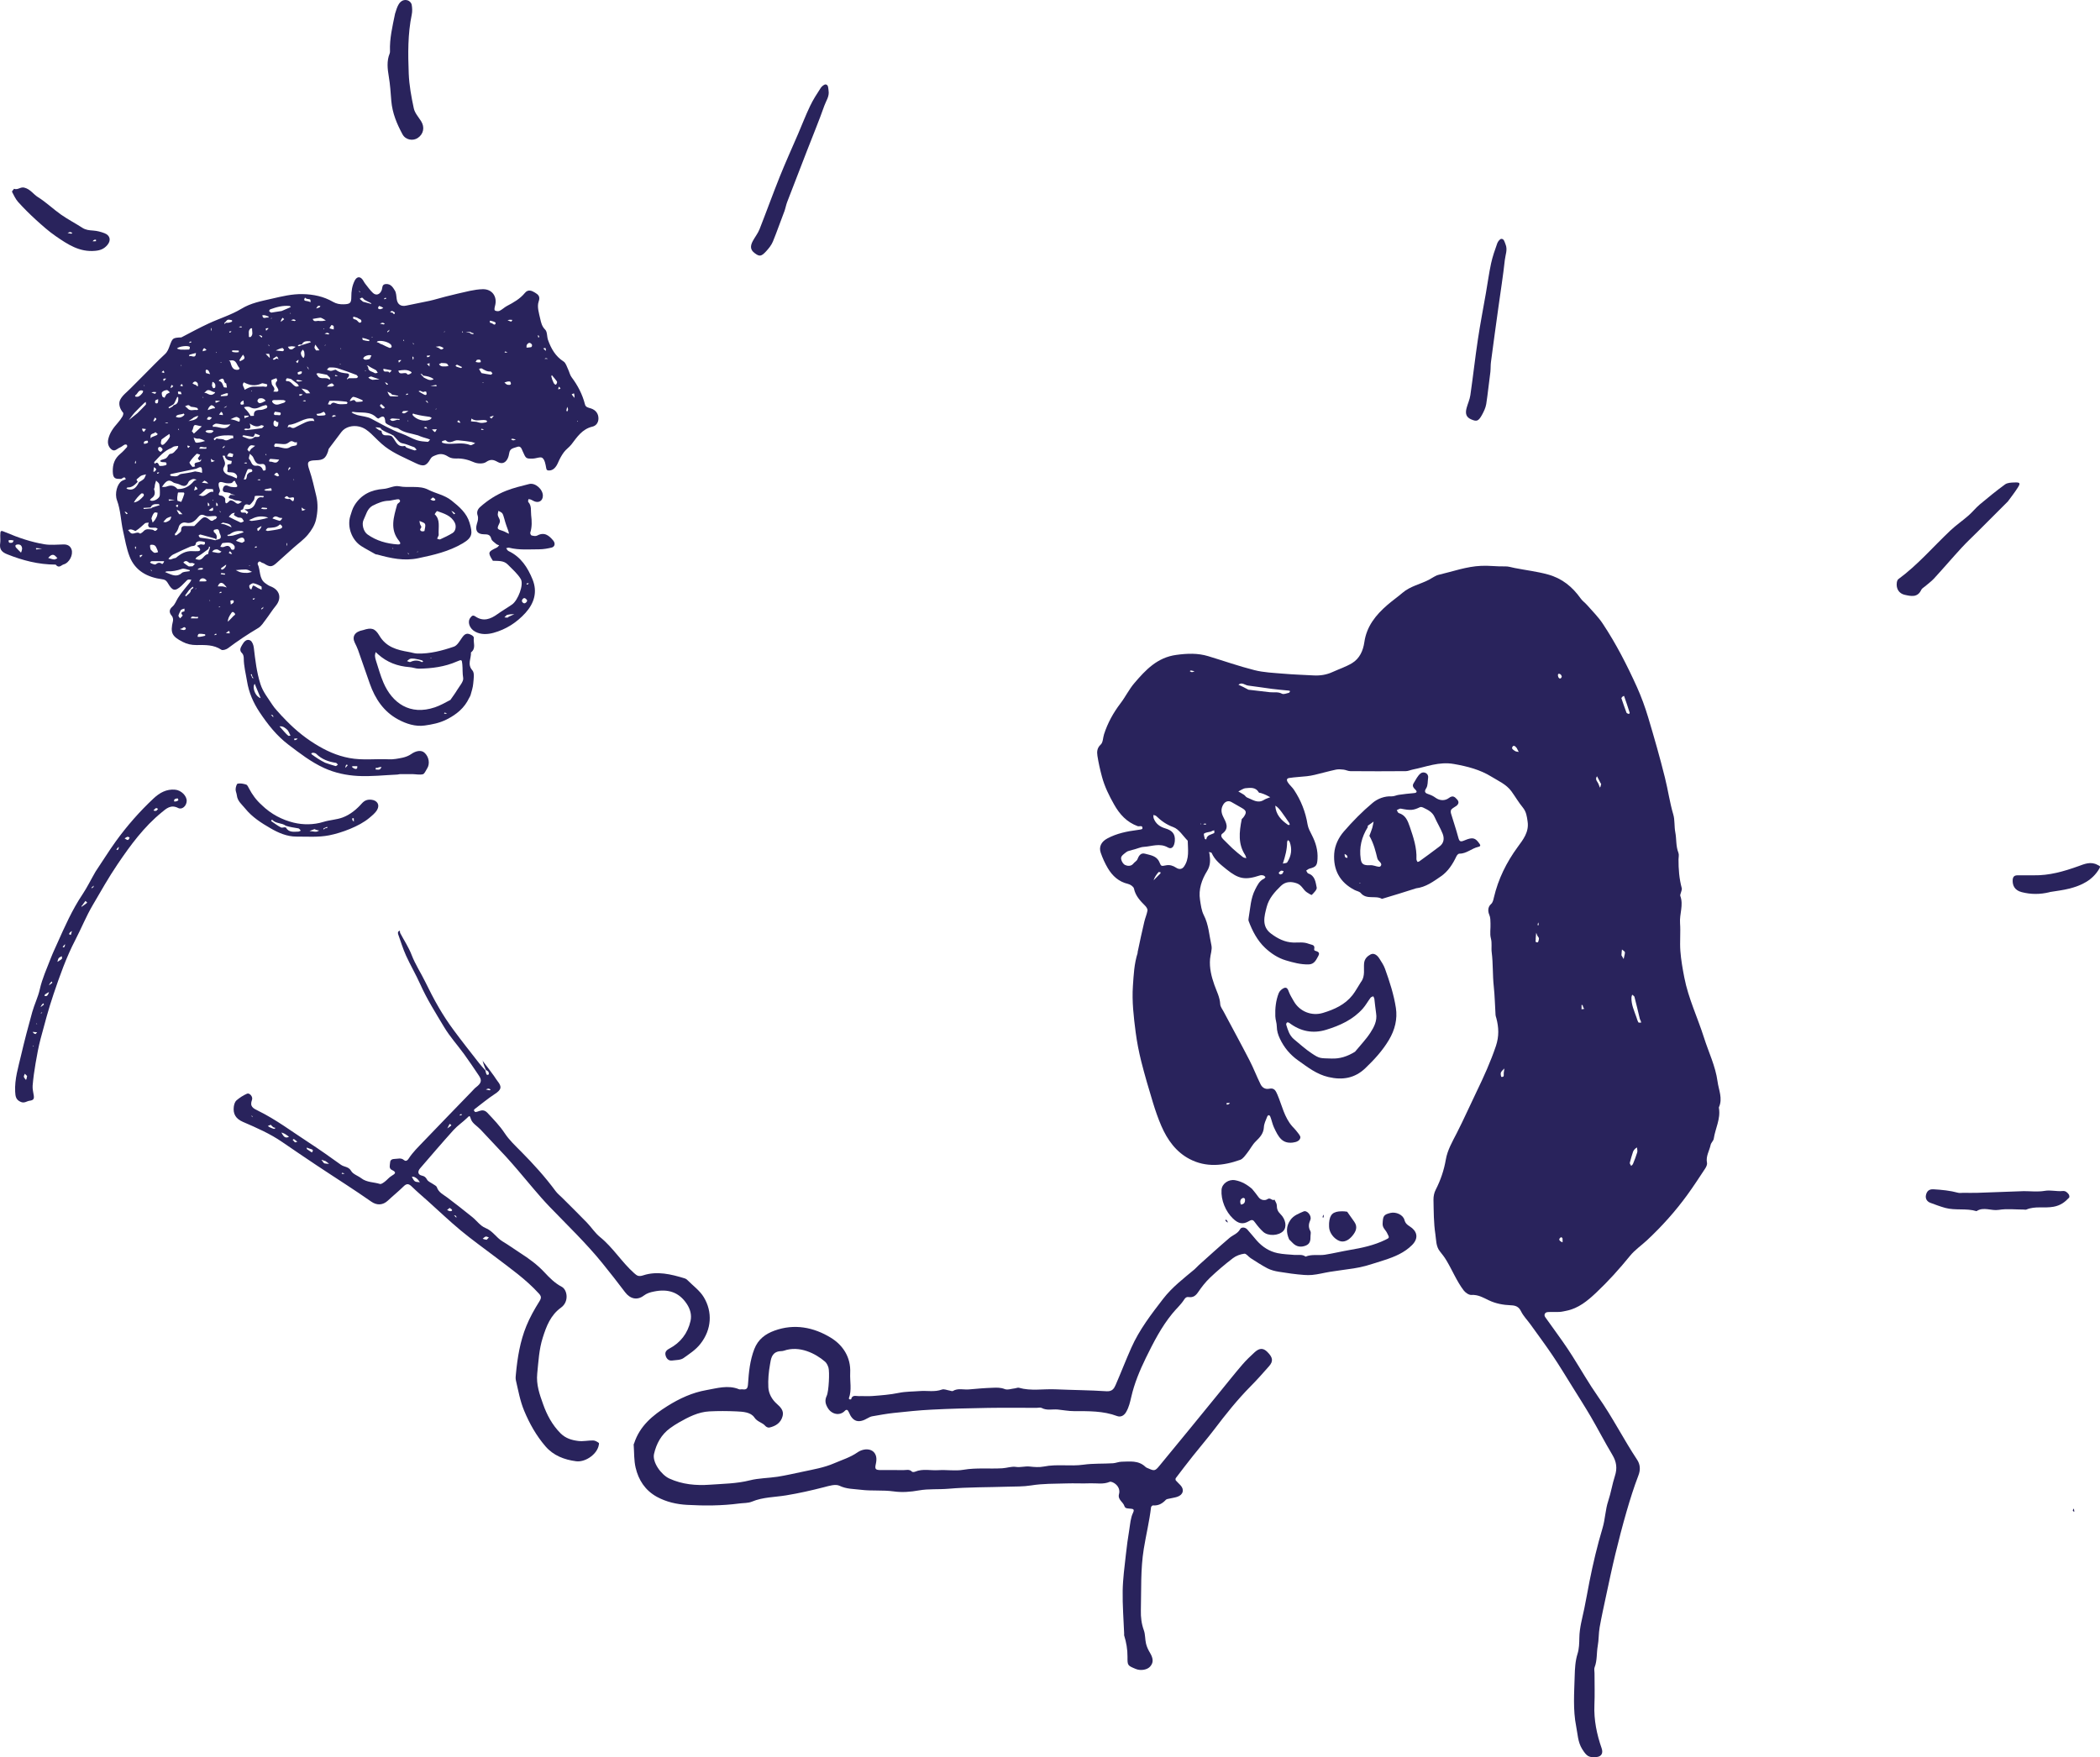
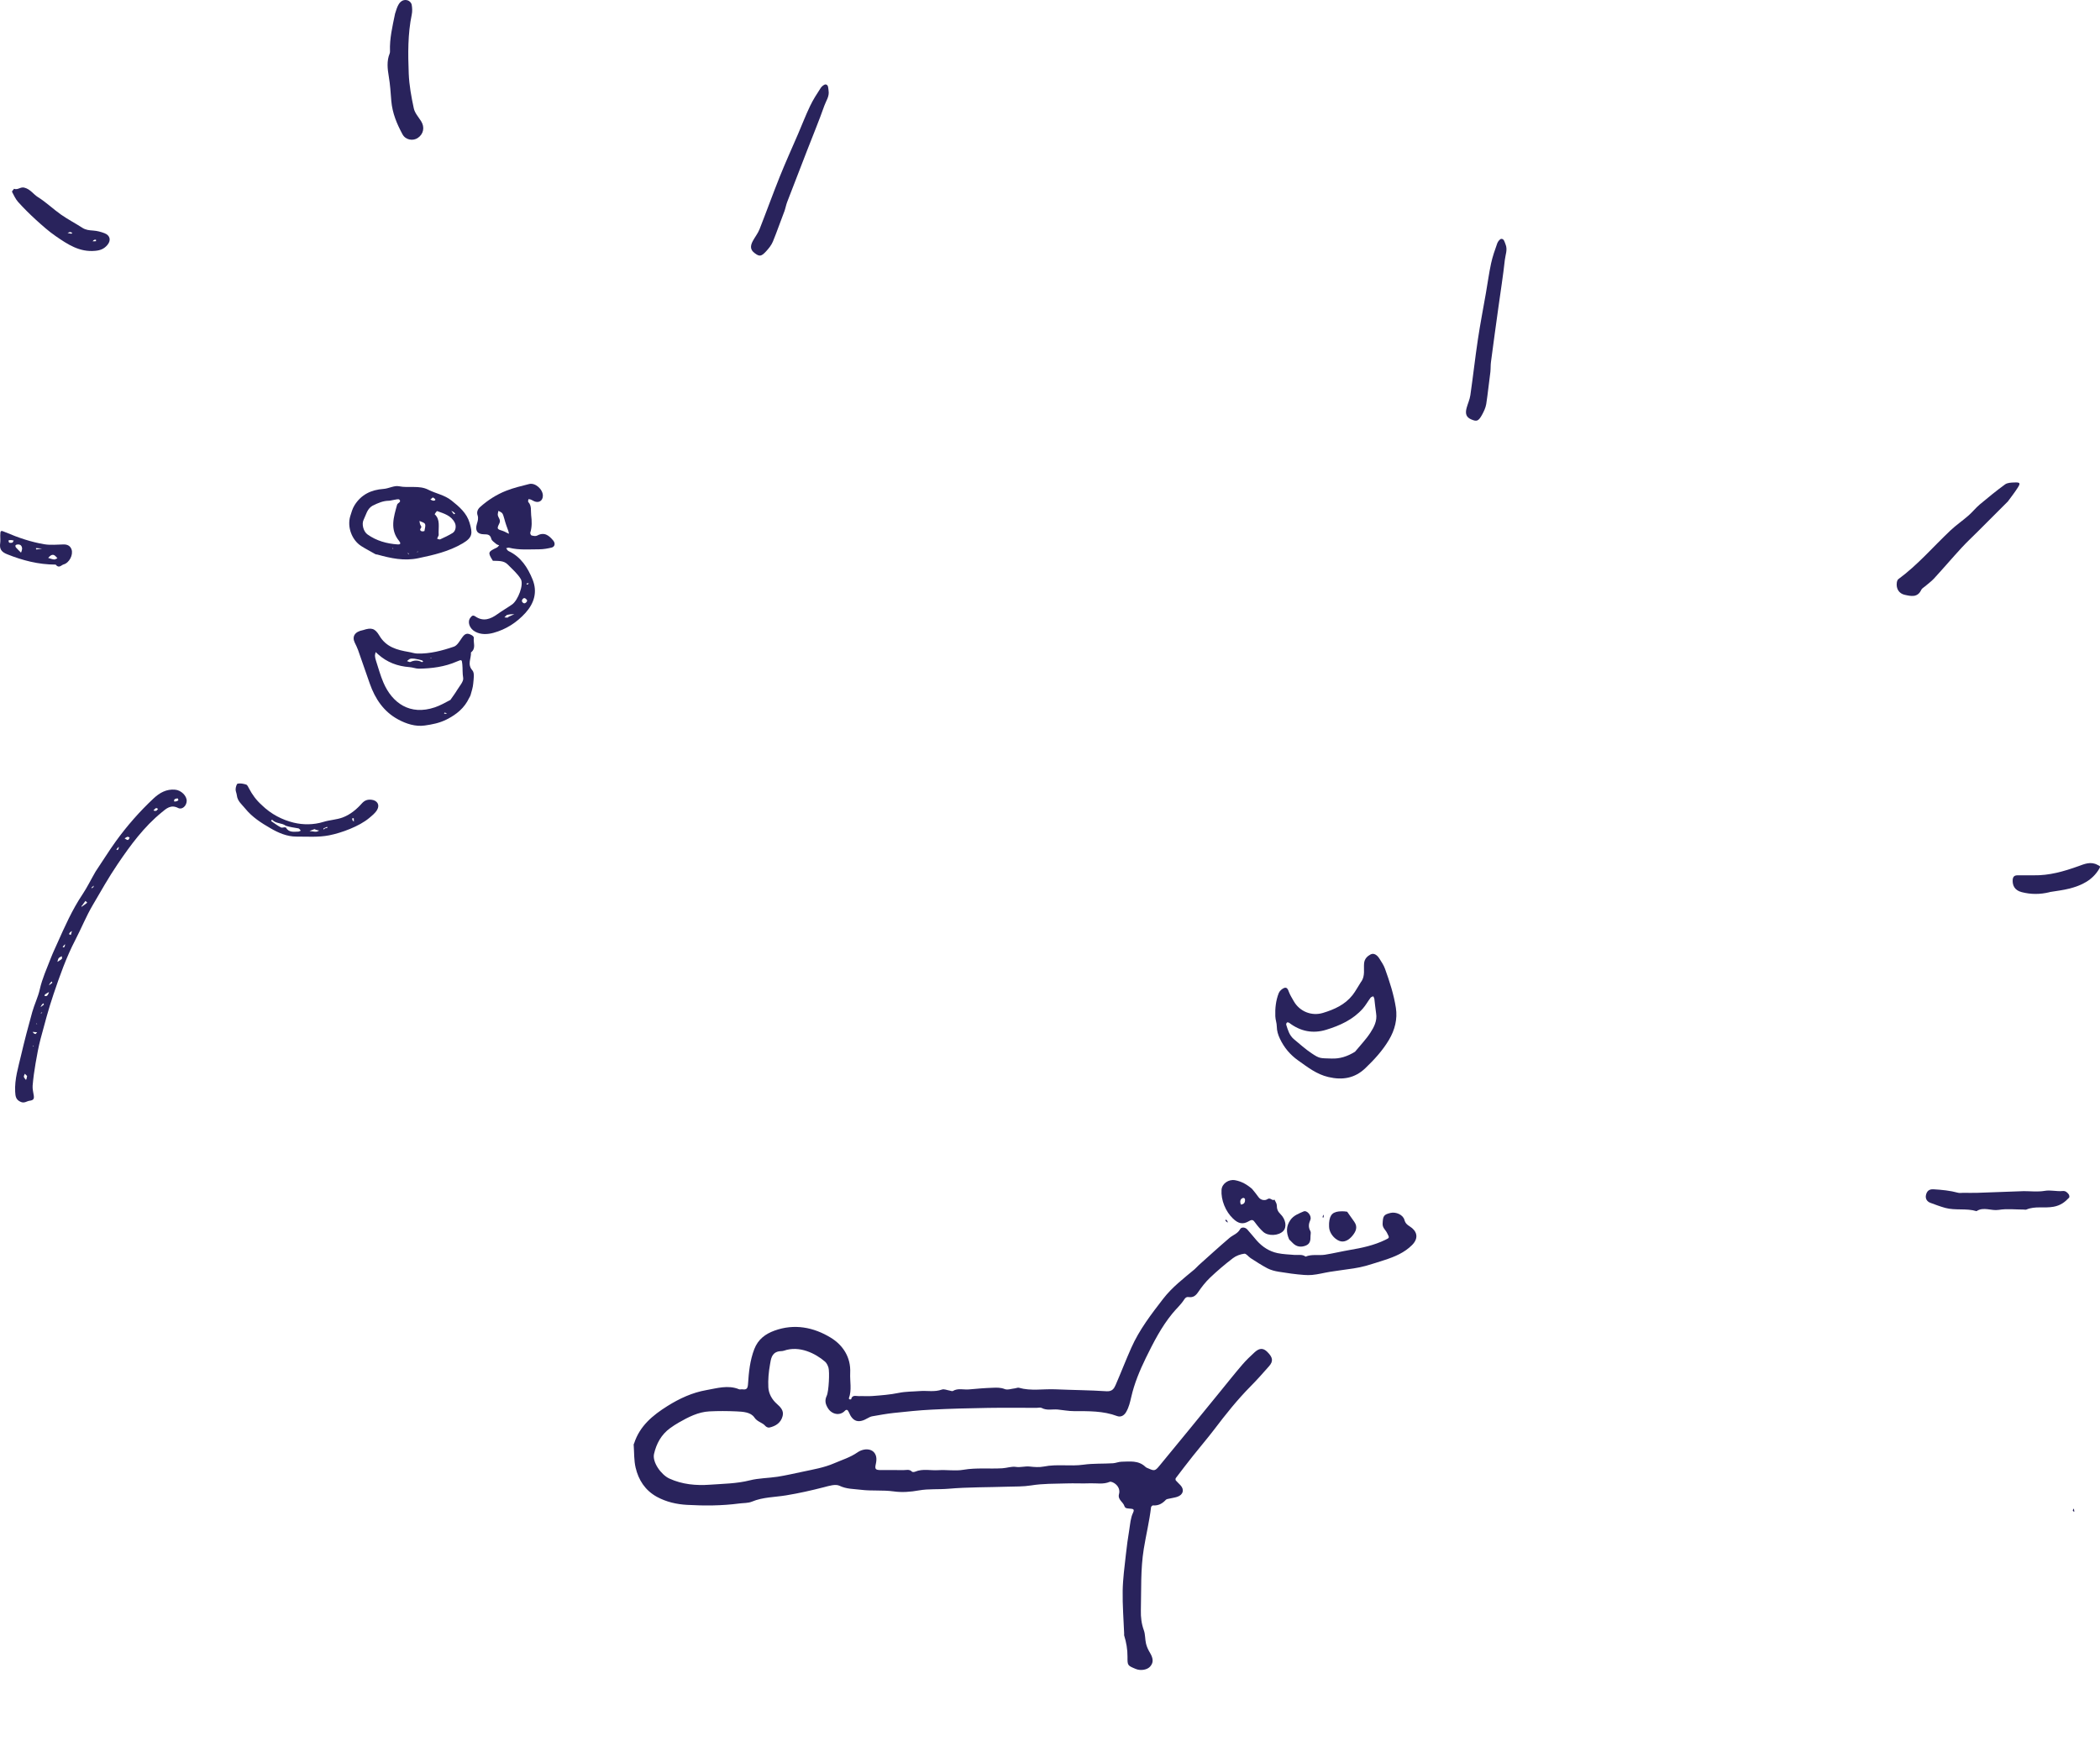
<svg xmlns="http://www.w3.org/2000/svg" id="Layer_1" viewBox="0 0 410 343.14">
-   <path d="M222.09,186.01c.44-2.11.86-4.07,1.32-6.01.17-.74.49-1.45.62-2.19.05-.29-.21-.7-.45-.94-.97-.97-1.89-1.93-2.19-3.37-.08-.37-.71-.8-1.16-.9-1.81-.42-3.04-1.56-3.94-3.07-.56-.95-1.03-1.98-1.39-3.03-.39-1.15.11-2.15,1.3-2.78,1.83-.98,3.83-1.39,5.88-1.65.34-.04.93-.12.96-.25.12-.78-.62-.38-.91-.49-2.15-.79-3.54-2.32-4.63-4.26-.98-1.73-1.85-3.5-2.36-5.42-.36-1.34-.67-2.69-.88-4.06-.12-.77-.09-1.53.65-2.21.45-.41.42-1.32.64-2,.71-2.21,1.81-4.2,3.22-6.05.97-1.27,1.67-2.74,2.71-3.95,2.2-2.57,4.46-5,8.19-5.5,2.14-.29,4.17-.37,6.22.25,3.01.91,5.98,1.96,9.03,2.73,1.82.46,3.74.53,5.62.69,1.97.17,3.95.23,5.93.34,1.27.07,2.5-.12,3.66-.65,1.29-.59,2.66-1.03,3.86-1.76,1.46-.89,2.14-2.42,2.38-4.07.44-3.1,2.24-5.33,4.5-7.28.95-.82,1.99-1.55,2.95-2.37,1.51-1.3,3.47-1.67,5.18-2.56.63-.33,1.22-.8,1.89-.96,2.76-.64,5.42-1.63,8.33-1.75,1.57-.07,3.1.16,4.65.11.61-.02,1.22.19,1.83.31,2.17.43,4.37.68,6.52,1.27,2.79.77,4.78,2.42,6.4,4.7.34.48.85.82,1.24,1.27,1.05,1.2,2.2,2.33,3.07,3.65,2.59,3.9,4.72,8.07,6.65,12.33.87,1.93,1.6,3.94,2.21,5.97,1.17,3.9,2.29,7.81,3.27,11.76.6,2.38.93,4.83,1.63,7.19.32,1.09.17,2.32.39,3.46.26,1.33.09,2.71.61,4.01.15.38.03.87.02,1.3-.01,1.9.14,3.79.64,5.64.06.22-.09.5-.14.75-.05.25-.23.54-.15.74.66,1.78-.18,3.53-.05,5.31.13,1.79-.07,3.61.06,5.41.13,1.76.44,3.51.78,5.25.79,4.05,2.59,7.78,3.83,11.69.9,2.85,2.25,5.57,2.65,8.57.22,1.67,1.05,3.31.27,5.03-.02.05-.01.11,0,.16.36,2.11-.71,3.98-1.01,5.98-.06.42-.52.78-.61,1.21-.24,1.16-.97,2.21-.71,3.5.07.35-.15.81-.37,1.14-1.13,1.72-2.26,3.45-3.47,5.12-2.33,3.21-4.98,6.16-7.88,8.87-1.1,1.02-2.38,1.89-3.31,3.04-2.07,2.55-4.26,4.98-6.65,7.23-1.66,1.56-3.42,3.02-5.76,3.49-.46.09-.91.21-1.37.23-.76.04-1.53-.03-2.29.03-.56.04-.79.56-.48.99,1.11,1.57,2.25,3.11,3.35,4.68.68.97,1.34,1.95,1.97,2.95,1.67,2.64,3.22,5.37,5.01,7.92,2.78,3.94,4.94,8.26,7.6,12.28.6.9.71,1.93.26,3.08-.89,2.32-1.63,4.69-2.32,7.07-.79,2.74-1.51,5.51-2.18,8.28-.64,2.64-1.2,5.3-1.77,7.96-.45,2.11-.92,4.22-1.3,6.35-.21,1.19-.15,2.44-.37,3.63-.25,1.38-.08,2.82-.61,4.17-.13.33-.02.76-.02,1.14,0,2.08.07,4.16-.02,6.23-.12,2.92.46,5.71,1.41,8.44.34.99-.05,1.63-1.02,1.72-1.5.14-1.92-.19-2.78-1.56-.86-1.38-.87-2.94-1.17-4.43-.65-3.26-.38-6.58-.29-9.86.04-1.42.11-2.9.56-4.33.31-.98.33-2.08.35-3.13.03-1.95.57-3.79.96-5.67.37-1.77.67-3.55,1.02-5.32.7-3.51,1.52-6.99,2.55-10.42.52-1.72.54-3.59,1.11-5.29.54-1.61.78-3.28,1.3-4.87.5-1.53.31-2.79-.5-4.14-1.46-2.44-2.77-4.98-4.2-7.44-1.19-2.03-2.46-4.01-3.7-6.01-1.25-2-2.46-4.02-3.78-5.97-1.39-2.06-2.88-4.06-4.33-6.08-.61-.84-1.37-1.61-1.82-2.53-.45-.92-1.08-1.14-1.98-1.17-1.5-.06-2.98-.33-4.34-.99-1.08-.52-2.07-1.11-3.37-1.03-.49.03-1.16-.44-1.5-.88-1.36-1.79-2.2-3.9-3.35-5.82-.37-.62-.81-1.21-1.27-1.77-.82-.99-.74-2.27-.91-3.38-.34-2.22-.32-4.49-.37-6.74-.01-.65.13-1.37.43-1.94.96-1.88,1.62-3.82,1.98-5.91.32-1.85,1.28-3.5,2.14-5.17,1.36-2.66,2.56-5.39,3.86-8.07,1.41-2.92,2.74-5.84,3.78-8.93.64-1.92.56-3.63.08-5.45-.05-.2-.14-.39-.15-.59-.12-1.87-.15-3.74-.35-5.6-.24-2.21-.12-4.45-.4-6.63-.12-.91.09-1.81-.16-2.74-.25-.91-.03-1.95-.08-2.93-.03-.56.02-1.1-.24-1.7-.24-.56-.37-1.46.37-2.1.31-.26.43-.8.53-1.24.85-3.63,2.45-6.87,4.66-9.89,1.03-1.41,2.23-2.89,1.93-4.94-.14-1-.25-1.91-.93-2.75-.82-.99-1.47-2.12-2.23-3.17-.99-1.36-2.54-2.02-3.9-2.86-2.23-1.38-4.72-2.02-7.35-2.48-2.91-.51-5.38.57-8.03,1.09-.45.09-.89.31-1.34.31-3.61.03-7.21.03-10.82,0-.45,0-.89-.25-1.34-.3-.49-.05-1-.1-1.47,0-1.4.3-2.77.69-4.16,1.02-.5.12-1.02.21-1.53.27-1.16.13-2.32.17-3.47.35-.66.11-.4.63-.17.96.34.48.8.86,1.12,1.34,1.37,2.06,2.26,4.31,2.66,6.77.12.73.51,1.43.85,2.1.75,1.46,1.19,2.97,1.09,4.63-.07,1.28-.29,1.57-1.55,1.89-.24.06-.44.26-.66.39.13.19.23.5.4.56,1.34.44,1.43,1.7,1.65,2.74.09.41-.54,1.02-.95,1.44-.08.08-.66-.3-.98-.51-.71-.47-.96-1.37-1.89-1.72-.98-.37-2.19-.48-3.17.48-1.21,1.17-2.34,2.43-2.77,4.1-.48,1.84-1.04,3.81.85,5.22,1.27.95,2.68,1.69,4.36,1.74.99.03,1.98-.16,3.01.25.62.25,1.25.12,1.05,1.06-.02.08.05.24.12.27.51.17,1.1.29.69,1.03-.43.77-.77,1.64-1.91,1.66-1.54.03-2.99-.36-4.43-.79-1.55-.46-2.9-1.36-4.06-2.45-1.51-1.43-2.47-3.27-3.2-5.22-.07-.19-.04-.44,0-.65.33-1.87.37-3.78,1.28-5.54.44-.85.81-1.68,1.74-2.1.11-.05.17-.21.26-.32-.14-.11-.27-.27-.43-.31-.2-.05-.45-.07-.65,0-2.93.97-4.18.7-6.52-1.18-1.15-.93-2.3-1.8-2.91-3.21-.05-.11-.34-.12-.52-.17.03.12.08.23.1.35.17,1.15.22,2.24-.46,3.34-1.05,1.7-1.71,3.58-1.39,5.64.16,1.01.28,2.08.73,2.97.97,1.88,1.06,3.95,1.5,5.93.18.82-.2,1.75-.27,2.64-.15,1.75.26,3.41.84,5.06.44,1.24,1.08,2.42,1.15,3.8.03.47.39.92.63,1.37,1.69,3.18,3.42,6.34,5.07,9.54.79,1.52,1.4,3.14,2.16,4.68.32.65.89,1.06,1.71.89.96-.19,1.24.33,1.6,1.17.89,2.09,1.33,4.41,2.89,6.18.25.29.54.54.76.84.32.45.89.98.82,1.38-.11.59-.73.86-1.48.95-2.04.23-2.78-1.01-3.69-3-.29-.64-.42-1.35-.68-2.02-.17-.44-.47-.43-.64,0-.26.66-.6,1.34-.63,2.02-.07,1.25-.78,1.98-1.6,2.78-.66.64-1.07,1.52-1.66,2.25-.4.5-.82,1.15-1.37,1.34-3.3,1.18-6.68,1.52-9.88-.16-2.64-1.38-4.34-3.75-5.51-6.46-.64-1.48-1.17-3.02-1.64-4.56-.81-2.67-1.61-5.36-2.29-8.07-.46-1.85-.83-3.73-1.08-5.64-.39-3.03-.75-6.05-.54-9.08.15-2.12.23-4.28.94-6.49M220.94,166.01c-.34.11-.73.14-1,.35-.42.32-1.03.73-1.06,1.15-.04.46.36,1.2.77,1.39.42.2,1.16.33,1.63-.27.23-.3.65-.5.78-.82.28-.72.67-1.33,1.48-1.11,1.05.29,2.28.4,2.81,1.63.36.85.34.83,1.32.64.69-.14,1.34.06,1.93.45.56.37,1.14.38,1.55-.19,1.1-1.55.77-3.33.74-5.06-.92-.92-1.69-2.24-2.8-2.65-1.36-.5-2.38-1.23-3.36-2.18-.13-.12-.36-.13-.55-.2.02.22,0,.47.07.67.4,1.05,1.21,1.64,2.26,1.95,1.21.36,1.99.96,1.86,2.46-.09.99-.54,1.73-1.34,1.27-1.6-.93-3.17-.2-4.74-.12-.68.04-1.35.41-2.35.63M242.43,159.94c.12-.12.25-.22.34-.35.66-.9.61-1.27-.25-1.78-.7-.41-1.41-.82-2.12-1.21-.59-.32-1.22-.1-1.58.52-.47.79-.42,1.54-.01,2.36.55,1.11,1.28,2.25-.18,3.32-.37.27-.16.76.21,1.1.6.56,1.14,1.17,1.75,1.73.66.61,1.36,1.18,2.07,1.73.17.14.44.15.67.22-.08-.21-.12-.45-.24-.64-1.37-2.11-1.18-4.37-.65-7M246.2,154.86c-.15-.04-.38-.03-.43-.12-.61-1.07-1.64-.92-2.58-.83-.49.05-.95.41-1.42.64.37.22.75.41,1.11.65.22.15.37.44.6.53,1.06.4,2.06,1.24,3.3.46.37-.23.81-.35,1.22-.52-.49-.27-.97-.54-1.79-.8M243.74,134.68c1.4.16,2.8.34,4.21.49.78.08,1.56-.13,2.34.29.33.18.91-.08,1.36-.18.1-.02.16-.22.23-.33-.09-.04-.19-.09-.28-.1-1.1-.11-2.2-.2-3.29-.34-1.55-.2-3.08-.45-4.63-.64-.62-.07-1.21-.75-1.89-.16.6.27,1.19.54,1.95.97M320.16,198.97c-.34-1.44-.68-2.88-1.05-4.31-.04-.17-.29-.29-.45-.43-.05.2-.14.39-.14.59-.04,1.37.55,2.58.98,3.84.11.33.2.68.38.98.05.09.35.03.54.05-.03-.19-.07-.37-.26-.72M250.46,168.63c.3-.08.74-.06.86-.25.8-1.24.99-2.58.47-3.99-.05-.14-.22-.23-.34-.35-.06.14-.16.27-.16.41,0,1.42-.36,2.75-.83,4.18M248.98,157.32c.1,1.75,1.17,2.85,2.51,3.76.07.05.2-.01.31-.02-.02-.11-.02-.25-.08-.34-.49-.72-.97-1.44-1.49-2.14-.4-.54-.83-1.06-1.25-1.26M316.55,136.32c.33.95.64,1.9,1,2.84.05.13.3.19.47.26.02,0,.18-.17.16-.23-.35-1.1-.71-2.2-1.1-3.29-.01-.03-.35.06-.53.42M318.84,224.88c-.22.72-.47,1.44-.64,2.18-.04.17.18.41.27.61.12-.13.29-.24.35-.39.3-.74.6-1.49.83-2.26.09-.29-.03-.64-.05-.96-.26.16-.52.33-.77.82M236.36,162.4c-.44.11-.93.13-1.28.37-.13.09.07.68.15,1.04.01.05.19.07.28.1.12-.91.96-.91,1.54-1.24.08-.05.02-.35.02-.53-.18.03-.37.07-.72.27M225.21,171.91c.44-.44.89-.89,1.33-1.34.05-.05.04-.15.07-.22-.14-.02-.37-.11-.42-.05-.4.46-.76.96-.97,1.6M312.61,153.05s-.09-.07-.11-.12c-.23-.45-.47-.9-.7-1.35-.51.68.2,1.11.35,1.66.05.19.15.37.23.56.08-.14.15-.28.23-.75M293.1,210.28c.68.09.45-.42.49-.75.04-.3.08-.59.12-.89-.22.24-.49.44-.64.72-.12.21-.09.5.03.92M295.72,145.67c-.11,0-.26-.05-.31,0-.49.53.07.74.35.96.19.15.5.14.76.2-.14-.26-.26-.52-.41-.78-.05-.09-.15-.15-.39-.39M316.55,186.5c.15.26.3.52.45.77.07-.31.15-.62.21-.94.03-.16.07-.37,0-.47-.14-.18-.36-.3-.54-.45-.03.25-.07.5-.1,1.08M299.82,183.23c.1.29-.28.85.4.78.11-.01.23-.5.24-.77,0-.17-.21-.33-.3-.51-.09-.19-.15-.39-.23-.59-.03.25-.07.51-.1,1.09M305.07,242.59c0-.26.03-.53-.01-.78-.01-.09-.24-.24-.28-.22-.53.31-.48.7.29,1M249.97,170.76c.14-.05.32-.07.41-.17.12-.13.16-.33.23-.5-.19-.02-.45-.13-.54-.05-.25.21-.71.44-.1.72M304.25,132.23c.25.43.52.28.66-.04.05-.12-.13-.46-.28-.54-.39-.21-.59-.02-.38.58M240.13,215.37c-.22,0-.44,0-.65.02,0,0,0,.29,0,.29.22.02.44.02.65-.31M309,196.34s-.07-.08-.11-.11c-.03-.02-.11,0-.11,0,0,.29,0,.58,0,.86.18-.03.36-.06.54-.1-.11-.11-.21-.22-.32-.66M233.24,131.08c-.23-.05-.47-.12-.71-.16-.08,0-.17.08-.25.13.11.06.21.16.33.18.15.03.31,0,.63-.16M234.88,160.92c.17.05.35.09.52.13,0,0,.04-.13.06-.2-.14-.03-.28-.06-.58.08M300.31,180.11c-.05.17-.09.35-.13.52,0,0,.13.04.2.06.03-.14.06-.28-.08-.58M234.55,160.92c-.07-.04-.13-.09-.2-.13.01.1.02.2.2.13Z" fill="#29235c" stroke-width="0" />
-   <path d="M35.39,65.89c1.85-.97,3.59-1.91,5.38-2.74,2.11-.98,4.38-1.66,6.35-2.85,1.88-1.15,3.87-1.49,5.93-1.97,2-.46,3.95-.94,6.02-.9,2.11.04,4.11.45,5.94,1.51.67.39,1.35.5,2.1.48,1.21-.04,1.48-.22,1.48-1.42,0-1.12.14-2.16.65-3.18.32-.63.81-.9,1.33-.46.3.26.46.68.71,1.01.49.62.95,1.28,1.52,1.82.64.6,1.37.32,1.71-.51.19-.47,0-1.19.88-1.22.93-.03,1.33.67,1.7,1.27.28.45.28,1.09.36,1.65.14,1.08.84,1.53,1.89,1.29,1.51-.34,3.03-.59,4.54-.93,1.04-.23,2.06-.56,3.1-.82,1.59-.39,3.18-.79,4.78-1.13.82-.17,1.65-.3,2.49-.32,1.85-.04,2.91,1.48,2.39,3.29-.08.28-.16.76-.03.85.22.16.67.2.92.09.51-.24.92-.67,1.42-.94,1.3-.68,2.58-1.4,3.53-2.56.64-.78,1.38-.42,1.97-.06.57.36,1.1.69.71,1.77-.34.97.07,2.26.32,3.37.16.72.32,1.46.96,2.09.43.42.32,1.36.56,2.03.6,1.68,1.44,3.17,3.03,4.19.44.28.63,1,.89,1.54.24.5.35,1.09.67,1.52,1.21,1.61,2.12,3.35,2.62,5.32.14.57.67.63,1.15.78,1,.32,1.49,1.08,1.48,1.98-.01.84-.49,1.42-1.18,1.58-2,.47-2.99,2.03-4.11,3.49-.43.55-1.05.95-1.46,1.51-.45.61-.82,1.29-1.12,1.99-.43,1.01-1,1.56-1.74,1.57-.38,0-.53-.05-.6-.51-.12-.69-.26-1.56-.73-1.94-.36-.29-1.24.12-1.89.13-1.37.03-1.32-.01-1.98-1.47-.17-.37-.34-1.1-1.08-.81-.59.23-1.36.24-1.51,1.11-.07.4-.15.81-.33,1.17-.43.86-1.14,1.12-1.96.65-.79-.45-1.38-.59-2.26.03-.55.38-1.68.33-2.36.03-1.14-.5-2.24-.78-3.48-.73-.5.02-1.08-.07-1.49-.33-.78-.51-1.48-.71-2.41-.34-.5.2-.83.26-1.15.82-.8,1.4-1.4,1.46-2.88.74-2.01-.98-4.1-1.82-5.89-3.17-.98-.74-1.83-1.67-2.73-2.52-.69-.64-1.38-1.2-2.36-1.43-1.26-.3-2.71.04-3.47,1.04-.82,1.08-1.64,2.16-2.45,3.25-.11.15-.11.39-.18.58-.47,1.35-.94,1.68-2.4,1.71-1.63.04-1.76.38-1.23,1.91.56,1.63.92,3.34,1.33,5.02.38,1.56.3,3.17-.05,4.69-.24,1.05-.89,2.08-1.59,2.92-.81.97-1.89,1.73-2.84,2.58-1.11.99-2.21,2-3.33,2.99-.86.76-1.28.75-2.36.06-.17-.11-.41-.12-.55-.24-.54-.49-.75.27-.72.32.61,1.23.2,2.87,1.54,3.79.29.2.59.43.92.55,1.88.69,2.32,2.34,1.06,3.86-.69.84-1.26,1.78-1.92,2.64-.45.59-.87,1.3-1.48,1.66-2.04,1.21-4.01,2.52-5.91,3.95-.33.25-1.03.47-1.29.3-1.51-1.02-3.19-.93-4.87-.92-.96,0-1.81-.17-2.7-.63-2.08-1.07-2.44-1.75-1.88-4.07.07-.3-.02-.76-.21-.98-.59-.67-.55-1.26.09-1.81.54-.46.73-1.12,1.08-1.68.68-1.11,1.59-2.08,2.39-3.12.1-.13.16-.31.24-.46-.21-.02-.44-.09-.63-.03-.19.06-.34.25-.49.4-.28.26-.53.55-.81.81-1.25,1.13-1.76,1.02-2.62-.46-.23-.4-.46-.73-1.11-.81-2.88-.38-5.3-1.62-6.41-4.48-.6-1.56-.88-3.25-1.25-4.89-.46-2.01-.47-4.1-1.2-6.06-.49-1.32.04-3.21.94-3.77.25-.16.79-.31.78-.34-.24-.77-.65-.07-.97-.06-.99,0-1.53.02-1.57-1.41-.04-1.48.37-2.59,1.49-3.51.46-.38.87-.83,1.27-1.28.08-.08.07-.35-.01-.44-.08-.09-.32-.11-.44-.05-.32.16-.59.43-.92.56-.53.21-1.02.91-1.66.36-.6-.51-.79-1.22-.61-2,.28-1.25,1.02-2.23,1.85-3.17.34-.39.66-.81.92-1.26.12-.21.23-.62.12-.74-.65-.75-.94-1.75-.57-2.5.43-.88,1.34-1.53,2.06-2.27.87-.89,1.76-1.77,2.64-2.65,1.35-1.35,2.66-2.73,4.06-4.02.5-.47.69-1.03.9-1.6.59-1.56.57-1.57,2.33-1.66M75.65,64.66c0,.1-.02.2-.02.3.06-.1.13-.2.35-.3,0-.1.02-.2.02-.3-.06.1-.13.2-.35.3M82.37,73.03l-.3-.02c.1.06.2.13.3.35.11.05.22.11.33.33.59.3,1.16.73,1.88.41.03-.01.05-.1.05-.11-.58-.41-1.23-.54-1.93-.63-.11-.05-.22-.11-.33-.33M83.36,78.27l-.3-.02c.1.06.2.13.3.35l.3.02c-.1-.06-.2-.13-.3-.35M43.51,87.29c0,.1-.02.2-.02.3.06-.1.13-.2.35-.3,0-.1.02-.2.02-.3-.06.1-.13.2-.35.3M51.38,118.78c0-.1.02-.2.02-.3-.06.1-.13.2-.35.3,0,.1-.02.2-.02.3.06-.1.13-.2.35-.3M91.88,65.15c.17.04.35.09.52.13.02-.07.03-.14.05-.21-.19-.03-.38-.05-.57-.24-.32,0-.64-.02-.96-.02.27.06.54.13.81.19.05.01.1,0,.15.17M36.95,115.17c-.27.37-.55.74-.81,1.11,0,0,.12.11.19.17.3-.4.93-.6.95-1.28.16-.12.33-.24.48-.37.02-.02-.08-.16-.12-.24-.14.12-.3.23-.43.36-.06.06-.07.17-.27.26M29.73,85.32c.28-.11.56-.21.83-.33.1-.04.16-.15.24-.23-.15-.13-.31-.25-.46-.38-.22.35-1.05.19-.94.94,0,.1-.02.2-.02.3.06-.1.13-.2.35-.3M44.16,63.02c.16,0,.32.02.47,0,.23-.05.46-.12.67-.21.03-.01,0-.28-.01-.28-.28-.05-.6-.16-.85-.08-.19.06-.3.37-.61.57,0,.1-.02.2-.02.3.06-.1.13-.2.35-.3M59.25,67.29c.48-.15.96-.31,1.44-.46-.06-.07-.12-.19-.18-.19-.57,0-1.22-.15-1.59.65-.16,0-.32-.02-.46,0-.12.03-.22.12-.33.19.08.04.19.15.25.12.24-.08.47-.21.87-.32M29.73,99.1c.48-.15.96-.31,1.44-.46-.06-.07-.12-.19-.18-.19-.57,0-1.22-.15-1.59.65-.46.03-.93.05-1.39.08.02.07.04.22.06.21.5-.04,1-.09,1.5-.14,0,0,0-.1.16-.15M34,79.09c.75-.2.84-.78.81-1.42,0-.07-.12-.13-.18-.2-.19.41-.38.82-.57,1.22-.07.14-.15.26-.39.39-.26.15-.52.31-.79.46.06.07.15.2.17.19.23-.11.45-.23.66-.37.07-.05.08-.18.28-.27M74.5,83.85c-.12-.12-.21-.3-.35-.33-.28-.07-.59-.06-.88-.08.25.19.48.41.75.56.12.07.32.01.48.18.04.54.29.85.87.82.36-.01.73,0,1.09.16.79.71.95,2.27,2.56,1.92.09-.02.21.26.34.32.51.2,1.03.39,1.55.54.12.04.28-.07.43-.12-.09-.11-.18-.24-.28-.34-.07-.07-.15-.15-.25-.18-.77-.24-1.46-.61-2.3-.75-.65-.11-1.16-1.01-1.74-1.54-.06-.05-.21,0-.32-.17-.66-.27-1.31-.55-1.97-.98M49.41,85.32c-.61-.11-1.22-.23-1.83-.32-.08-.01-.18.08-.27.12.06.07.11.17.18.19.69.18,1.39.81,2.25,0,.26,0,.53.03.78-.01.09-.01.15-.19.23-.29-.32-.12-.63-.24-.95-.35-.07.22-.15.44-.39.66M71.88,71.39l-.3-.02c.1.06.2.13.3.35,0,.84.81.8,1.27,1.13.12.09.4-.03.6-.05-.13-.19-.21-.45-.39-.55-.47-.27-.99-.46-1.48-.85M42.03,105.5c.11-.05.22-.11.49-.16.91-.13.54-.85.38-1.18-.12-.25-.05-.98-.74-.79-.15.04-.35.05-.41.15-.06.09-.03.35.05.42.47.36.67.82.4,1.4,0,0-.16,0-.16-.16-.97-.27-1.95-.55-2.92-.81-.09-.02-.24.14-.36.21.11.14.2.39.32.41.98.14,1.97.24,2.96.51M27.11,94.18c.33-.22.71-.4.98-.68.21-.22.28-.58.42-.87-.31.08-.65.12-.94.26-.27.13-.47.4-.72.57-.52.33.26.46-.06.73-.51.52-1.04,1.02-1.85.99-.09,0-.17.09-.26.14.07.06.13.15.21.18.97.32,1.65-.11,2.23-1.31M44.98,70.4c-.1,0-.2-.02-.3-.02.1.06.2.13.3.35.24.81.45,1.66,1.59,1.46.09-.02.22-.28.21-.29-.56-.5-.57-1.77-1.81-1.5M40.56,107.3c-.42.31-.83.62-1.25.92-.29.21-.61.38-.9.59-.11.08-.18.23-.26.34.15.04.29.08.44.12,1,.28,1.18-1,2.02-1.07.07,0,.08-.58.28-.89.04-.17.09-.35.13-.52-.07-.02-.14-.03-.21-.05-.03.19-.05.38-.24.57M47.77,99.43c.87.06,1.61-.11,2.01-1.01.3-.67.45-1.54,1.53-1.29.06.01.15-.11.22-.17-.04-.04-.08-.11-.12-.11-.54-.02-1.09-.08-1.61,0-.11.02-.08.58-.24.81-.26.37-.75,1-.91.94-.96-.37-.97.23-1.2.84-.16.08-.47.17-.47.25,0,.83,1.03.03,1.15.71.11-.11.26-.22.33-.35.02-.04-.16-.2-.27-.28-.18-.12-.38-.22-.41-.33M38.92,89.92c-.35-.43-.34-.42-.12-.66.12-.13.19-.31.28-.47-.24-.06-.61-.25-.7-.16-.51.5-1,1.03-1.37,1.63-.09.14.31.62.54.88.07.08.35-.03.54-.06-.49-1.09.91-.56,1.16-1.16,0-.1.02-.2.02-.3-.06.1-.13.2-.35.3M68.11,73.85c.49,0,.97.02,1.46-.01.12,0,.23-.15.34-.23-.11-.14-.19-.35-.33-.4-1.22-.46-2.44-.92-3.68-1.31-.49-.15-1.05-.16-1.57-.15-.17,0-.34.28-.51.43.26.09.52.24.78.24.35,0,.85-.32,1.02-.18.66.54,1.39.59,2.18.68.5.06.44.55-.01.93,0,.1-.02.2-.02.3.06-.1.13-.2.35-.3M44.98,96.64c.32,0,.64.02.96.02-.27-.06-.54-.13-.81-.19-.05-.01-.1,0-.15-.17-.25-.05-.5-.15-.75-.16-.45,0-.82-.14-.72-.65.11-.58.45-.88,1.11-.57.31.15.7.19,1.05.21.54.04.92-.06.43-.69-.19-.24-.16-.96-.72-.24-.15.2-.64.18-.97.17-.35-.01-.7-.14-1.05-.22-.65-.14-.74.23-.66.74.06.38.34.85.21,1.12-.26.51-.39.71.34.79.27.03.73.43.72.64-.05,1.17.27.96.88.33.13-.14.52-.02.8.14.26.16.51.45.78.46.26.01.53-.25.8-.4-.25-.08-.5-.18-.76-.22-.27-.04-.54,0-.82-.17-.13-.05-.26-.13-.4-.16-.74-.16-.76-.25-.26-.82M81.55,85c-1.26-.39-2.61-.46-3.73-1.29-.3-.23-.8-.18-1.15-.36-.53-.26-1.41-.58-1.44-.93-.09-1.11-.34-1.39-1.3-.71-.07.05-.31-.06-.41-.16-1.3-1.35-3.05-.84-4.61-1.13-.08-.02-.18.07-.28.11.11.07.21.15.32.2.28.12.56.25.85.33.89.23,1.87.28,2.66.69,1.97,1.03,3.88,2.18,5.99,2.93.99.35,1.91.93,2.91,1.27.68.23,1.43.27,2.15.33.14.01.31-.28.46-.43-.17-.07-.33-.15-.5-.2-.58-.17-1.17-.33-1.92-.66M37.93,102.71c.35-.35.69-.7,1.04-1.04.85-.83,1.02-.92,1.99-.14.57.46.74-.13,1.1-.15.11,0,.2-.27.31-.42-.12-.07-.25-.2-.37-.2-.65-.02-1.41.2-1.93-.06-.7-.35-1.04-.16-1.43.33-.6.75-1.3,1.28-2.34,1.03-.73-.18-1.28.36-1.4.82-.15.55-.36.96-.73,1.34-.05.05,0,.21,0,.31.12-.01.27.01.34-.05.32-.28.87-.61.86-.89-.05-1.09.66-.86,1.26-.87.33,0,.65,0,1.3,0M33.51,87.46c-1.44.54-2.39,1.69-3.4,2.76-.04.05.06.23.09.35.51-.44.7-.13.88.34.07.19,1.35.02,1.43-.19.04-.11-.04-.4-.11-.42-.25-.07-.53-.03-.79-.07-.13-.02-.25-.12-.37-.18.08-.08.14-.19.23-.23.33-.13.71-.17.99-.37.3-.22.5-.8.77-.82.73-.04.96-.65,1.39-1.01.12-.1.12-.36.18-.55-.22.03-.45.05-.67.08-.15.02-.3.07-.61.28M34.33,108.94c.93-.79,1.94-1.4,3.23-1.32.38.02.77.02,1.15,0,.13,0,.33-.1.36-.2.04-.12-.04-.31-.13-.42-.14-.16-.33-.28-.5-.42.22-.09.44-.16.65-.26.32-.15.99.4.93-.42,0-.11-.73-.22-1.12-.22-.22,0-.63.21-.64.35-.06.72-.64.52-1.03.68-1.16.49-2.31,1.03-3.44,1.58-.28.14-.49.4-.73.61-.07.06-.12.15-.18.23.15.05.31.15.43.12.24-.06.46-.2,1.01-.31M34.65,95.49c1.3.05,2.31-.5,3.14-1.48.14-.17.4-.24.6-.35-.25-.04-.54-.18-.75-.11-.31.11-.72.3-.83.57-.41.97-1,.88-1.76.48-.4-.21-.94-.18-1.28-.44-.76-.58-1.25-.25-1.73.34-.15.19-.29.38-.43.58.29-.01.62.04.88-.06.74-.28,1.42-.37,2.17.48M26.45,103.69c-.28-.11-.56-.26-.85-.31-.19-.03-.4.07-.6.12.13.15.27.31.4.46.56.66,1.33-.34,1.93.24.04.04.49-.23.66-.43.51-.61,1.16-.41,1.78-.34.19.02.37.27.54.24.18-.03.33-.25.49-.39-.13-.08-.26-.22-.4-.23-.38-.03-.77.02-1.14-.03-.13-.02-.31-.24-.33-.39-.03-.18.07-.38.11-.58-.25.05-.58,0-.75.15-.54.46-1.02.99-1.84,1.49M45.15,90.57c.03-.19.06-.37.1-.56-.64-.09-1.23-.24-1.37-1.02,0-.03-.28,0-.43,0,.04.12.1.23.13.35.16.6.62,1.07.14,1.85-.43.69.25,1.45,1.17,1.68.34.08.66.26.98.4.12.05.23.1.35.15.02-.15.11-.33.06-.46-.19-.52-.64-.72-1.16-.73-.81-.02-.79,0-.69-.64.04-.25-.07-.53-.03-.79.02-.1.26-.16.73-.23M38.1,92.05c.26.04.52.08.78.13.19.04.38.1.57.15,0-.19,0-.38-.01-.57-.03-.33-.08-.66-.55-.5-.24.08-.45.24-.69.29-1.59.34-3.19.66-4.78,1-.09.02-.16.11-.24.17.08.08.15.21.23.22.37.04.75.11,1.11.04.28-.05.51-.37.79-.42.87-.15,1.75-.23,2.78-.51M30.06,95.49c.28.72.23,1.35-.49,1.81-.13.08-.21.23-.31.34.09.05.17.12.27.14.63.12,1.64-.49,1.67-1.07.04-.71.01-1.43-.1-2.13-.04-.27-.4-.49-.62-.73-.08.27-.19.55-.24.83-.04.21,0,.43-.17.81M61.38,82.21c-.09-.16-.15-.45-.26-.47-1.74-.31-3.05,1.12-4.71,1.21-.1,0-.18.34-.28.52.18-.03.43-.16.54-.09.66.47,1.02,0,1.6-.25.91-.39,1.82-1.13,3.11-.91M89.42,85.98c-.78-.13-1.55.87-2.37.02-.1-.1-.49.07-.73.14-.03.01-.04.28-.01.29.23.09.48.16.73.19,1.58.19,3.21-.35,4.78.3.23.09.64-.24.96-.38-.24-.08-.47-.2-.72-.24-.77-.13-1.54-.23-2.65-.33M48.92,81.22c.22,0,.44-.01.66-.02-.11-.97.44-1.16,1.27-1.15.39,0,.78-.18,1.15-.32.1-.04.2-.25.19-.37-.01-.1-.21-.28-.29-.26-.34.07-.69.16-1,.32-.68.34-1.33.51-2.05.1-.21-.12-.51-.1-.76-.1-.14,0-.29.07-.44.11.09.11.16.24.26.34.33.34.67.68,1.01,1.34M51.87,91.72c.06-.59-.09-1.22-.75-1.11-1.14.18-1.34-.58-1.69-1.31-.13-.27-.42-.46-.64-.69-.06.35-.3.88-.16,1.01.48.43.41,1.44,1.47,1.32.49-.06,1.05.21,1.23.86.03.12.36.17.55-.08M57.94,86.31c-.45.34-.81-.47-1.39-.03-.77.57-.85.46-2.35.36-.16-.01-.35-.05-.48.01-.1.05-.17.24-.19.38-.01.08.11.25.14.25,1-.23,1.98.71,3,0,.31-.22.79-.18,1.17-.33.13-.05.18-.31.1-.64M36.95,111.56s.09-.07.11-.12c.01-.03,0-.11-.01-.11-.52-.1-1.11-.4-1.53-.25-.95.34-1.89.53-2.88.48-.14,0-.28.09-.42.14.13.06.26.12.39.17.95.36,1.88.92,2.88.02.27-.24.76-.24,1.47-.35M54.99,60.73c.51-.22,1.02-.44,1.53-.66.09-.04.18-.1.27-.15-.08-.06-.15-.16-.23-.17-1.33-.14-2.58.21-3.81.66-.1.04-.23.32-.2.35.12.13.31.29.45.28.56-.07,1.11-.2,1.99-.31M47.61,74.67c-.51.54.12.96.14,1.45.26-.13.51-.29.79-.4.28-.11.58-.21.88-.22.65-.03,1.3.02,1.94-.03.3-.02.86.31.81-.36,0-.12-.59-.2-.91-.27-.08-.02-.19.04-.28.08-1.15.5-2.21.36-3.35-.26M44.66,100.9c.77.38,1.52.79,2.3,1.13.15.07.43-.15.65-.23-.14-.22-.23-.5-.42-.63-.2-.13-.52-.05-.75-.14-.28-.11-.54-.28-.78-.47-.03-.03.12-.29.18-.44-.19.05-.39.07-.55.17-.18.11-.31.3-.63.62M43.67,85.82c.7.52,1.23-.33,1.87-.23-.01-.18,0-.53-.03-.53-1.11-.1-2.23-.1-3.3.27-.19.07-.51.33-.48.39.25.63.35-.2.66-.09.33.13.74.03,1.29.19M44.98,82.86c-.41.03-.82.1-1.23.07-.51-.04-1.02-.19-1.53-.21-.22,0-.46.18-.67.32-.04.03.01.21.02.32,1.13-.22,2.33.96,3.42-.49M81.06,80.9c-.14-.05-.28-.11-.42-.16-.04.1-.14.24-.1.28.68.95,2.36,1.4,3.4.92.14-.06.23-.22.35-.34-.15-.07-.3-.19-.45-.21-.87-.12-1.74-.23-2.77-.5M48.76,82.7c.17.61.33,1.21-.7.99-.13-.03-.28.08-.43.13.12.06.25.19.36.18,1.03-.11,2.07-.22,3.1-.38.17-.03.3-.29.45-.44-.2-.05-.45-.21-.58-.14-.74.41-1.34.24-2.21-.35M26.78,80.73c.56-.56,1.14-1.12,1.68-1.71.09-.1,0-.36,0-.54-.11.08-.24.15-.34.25-.61.61-1.24,1.2-1.83,1.84-.42.46-.77.98-1.15,1.47.49-.38.98-.77,1.63-1.31M45.8,106.64c-.58-.92-1.49-.67-2.31-.6-.18.02-.32.48-.48.74.22.01.46.1.64.03.62-.26,1.13-.43,1.48.42.06.15.85.36.67-.58M53.35,76.47c.11,0,.22-.01.32,0,.71.11.84-.19.49-.74-.3-.46-.56-.88-.05-1.37.06-.06-.09-.34-.14-.51-.33.12-.68.19-.96.38-.09.06.04.42.04.64,0,.49.94.88.3,1.61M31.54,85.82c-.04.15-.08.29-.11.44-.09.41.09.67.38.6.34-.08,1.34-1.29,1.36-1.69,0-.15-.06-.3-.1-.44-.46.31-.91.62-1.53,1.09M64.33,78.27c-.1.22-.21.45-.31.67.19.02.49.12.54.05.44-.65.89-.24,1.39-.12.54.12,1.12.04,1.69.02.08,0,.15-.14.23-.22-.08-.08-.15-.22-.24-.23-1.04-.12-2.08-.23-3.29-.17M34.65,97.79c.26.07.73.24.75.19.24-.49.41-1.01.58-1.53.03-.08-.05-.28-.08-.28-.38-.02-.75-.02-1.13,0-.03,0-.06.23-.08.35-.07.37-.14.74-.04,1.27M40.23,95.49c-.36.33-.7.66-1.07.98-.11.09-.26.12-.39.18.14.05.28.1.43.15,1,.35,1.48-.99,2.45-.75-.03-.19-.04-.52-.1-.53-.32-.05-.65-.03-1.31-.03M37.44,84.18c.14.16.28.33.42.49.28-.25.55-.51.83-.76.24-.22.48-.44.71-.66-.34-.07-.69-.12-1.02-.22-.79-.25-.51.7-.94,1.15M50.4,114.84c.22.11.44.21.67.32-.01-.22.06-.59-.05-.64-.47-.27-.98-.51-1.51-.63-.23-.05-.56.19-.79.37-.09.07-.06.37,0,.53.05.14.21.23.33.35.07-.16.14-.32.2-.49.14-.43.13-.43,1.15.2M54.66,102.38c-.64.7-1.49.64-2.33.71-.16.01-.31.29-.46.44.14.05.29.17.42.15.82-.12,1.65-.21,2.44-.43.27-.07.7-.43-.07-.87M74.67,67.29c.45.22.9.46,1.37.64.11.04.34-.05.4-.15.06-.1,0-.32-.07-.43-.41-.55-1.9-.95-2.63-.72-.07.02-.12.12-.18.19.14.04.3.06.43.14.14.08.24.21.69.32M94.02,72.86c.6.11,1.2.23,1.81.31.09.01.21-.16.32-.25-.12-.13-.24-.38-.35-.38-.67.06-1.18-.26-1.72-.58-.12-.08-.36.03-.55.06.1.22.21.45.48.83M26.13,98.12c.84-.12,1.39-.68,1.91-1.27.07-.08.05-.35-.04-.43-.08-.08-.36-.11-.43-.04-.55.51-1.07,1.05-1.44,1.74M52.36,101.07c-1.1-.37-2.17-.29-3.2.25-.18.09-.37.15-.55.23.18.06.37.19.55.17,1.13-.14,2.25-.32,3.21-.64M29.41,107.3c.23.22.43.51.71.63.19.08.49-.07.74-.11-.06-.18-.09-.38-.18-.55-.13-.27-.24-.61-.47-.76-.22-.15-.59-.17-.85-.1-.1.03-.08.47.05.89M53.68,78.11c-.59-.02-.72.29-.31.64.67.58,1.38.04,2.07-.11.13-.03.23-.21.34-.33-.16-.07-.32-.18-.49-.19-.43-.03-.85,0-1.61,0M63.84,73.19c-.54-.11-1.09-.23-1.64-.32-.14-.02-.29.06-.44.1.07.11.16.22.22.34.53,1.02,1.75.13,2.38.86.03-.12.12-.28.08-.36-.11-.18-.29-.31-.61-.63M29.57,101.23c.08.27.16.55.23.82.14-.16.3-.3.42-.48.16-.25.32-.51.43-.78.08-.2.08-.44.12-.66-.21-.02-.49-.13-.6-.04-.25.21-.41.53-.6,1.13M47.12,111.23l-1.09.1c.33.15.64.35.99.43.4.1.83.12,1.24.11.31-.01.63-.13.94-.2-.32-.15-.62-.34-.95-.43-.25-.07-.53-.01-1.13-.01M77.78,72.37c.2,1.13,1.4,0,1.79.77.02.03.38-.04.52-.15.11-.09.54-.2.01-.48-.72-.39-1.43-.26-2.32-.14M37.28,79.42c-.17-.11-.33-.3-.51-.31-.21,0-.43.15-.64.23.16.13.36.25.49.41.51.62,1.2.2,1.79.32.08.02.18-.06.28-.09-.07-.11-.12-.29-.22-.33-.28-.11-.58-.16-1.2-.23M35.31,68.27c.54,0,1.08.02,1.61-.02.06,0,.2-.42.13-.5-.32-.36-2.15-.12-2.5.3.14.08.29.15.76.23M56.79,74.01c-.24-.05-.49-.14-.73-.15-.08,0-.2.19-.24.31-.03.07.07.26.1.26.89-.14,1.17.78,1.82,1.04.17.07.4-.03.61-.06-.09-.15-.15-.34-.27-.45-.35-.28-.74-.53-1.27-.96M68.27,78.27c.36.19.78-.53,1.18.13.1.17.72.04,1.09.03.1,0,.19-.06.29-.09-.03-.08-.04-.2-.1-.22-.56-.23-1.11-.51-1.69-.63-.22-.04-.51.29-.77.79M48.26,92.7c.15-.15.29-.4.47-.44.34-.08.7-.15.45-.56-.08-.14-.76-.14-.82-.04-.31.63-.52,1.31-.76,1.97.14-.02.35.02.41-.06.12-.15.17-.36.24-.87M93.03,82.37c.29.07.58.19.88.21.33.02.66-.05.99-.11.09-.02.15-.14.23-.22-.1-.07-.2-.18-.32-.2-.91-.18-1.91.37-2.76-.33-.03.18-.07.37-.1.55.25.03.51.07,1.09.1M37.6,110.58c.15-.15.3-.3.45-.45-.16-.07-.31-.17-.48-.2-.21-.03-.5.08-.62-.03-.4-.34-.75-.53-1.16-.05.33.24.65.51,1,.72.12.07.31.01.8.01M38.92,85.65c-.16,0-.33.02-.49,0-.21-.04-.42-.12-.63-.19.1.28.18.57.31.83.04.09.22.17.33.16.31-.02.62-.08.92-.15.23-.05.46-.13.68-.19-.26-.15-.53-.31-1.12-.46M62.86,62.69c.25-.04.51-.07.76-.11-.18-.11-.36-.24-.56-.34-.18-.09-.38-.22-.56-.2-.49.05-.97.16-1.45.24.25.76.88.25,1.32.4.05.02.11,0,.49,0M42.85,74.17s-.09.07-.11.12c-.01.03,0,.11.01.11.66.13.71.72.94,1.19.05.1.4.06.61.09-.06-.29-.11-.84-.17-.84-.6,0-.12-1.45-1.28-.66M44.82,104.35c-.15.04-.29.07-.44.11.04.07.09.21.13.21.36-.02.73-.03,1.08-.12.58-.15,1.15-.34,1.73-.53.09-.03.18-.09.27-.14-.12-.06-.25-.16-.37-.18-.79-.07-1.56,0-2.39.65M47.77,105.66c-.08-.81-.56-.78-1.12-.51-.22.1-.4.29-.59.45.38.13.75.29,1.13.38.12.03.27-.1.58-.31M54.5,89.75c-.56-.05-1.13-.12-1.7-.15-.09,0-.21.18-.26.29-.03.07.07.27.08.27.62-.16,1.29.71,1.88-.41M32.03,109.59c-.81,0-1.62,0-2.43,0-.1,0-.21.13-.31.2.08.08.14.19.23.22.29.09.7.3.86.19.45-.34.8-.44,1.27-.07.05.04.36-.25.39-.55M35.31,119.11c-.16.36-.38.71-.47,1.09-.04.15.21.36.32.55.18-.19.54-.55.52-.56-.48-.52-.24-.71.32-.82.04,0,.01-.34.02-.53-.18.03-.37.07-.72.27M44.49,121.4c.38-.38.77-.74,1.12-1.14.13-.14.5-.21.15-.57-.4-.42-.55-.04-.68.15-.34.5-.62,1.03-.59,1.56M32.52,76.96c.22-.11.43-.22.65-.34-.2-.16-.41-.47-.6-.45-.33.02-.72.17-.93.41-.13.16-.03.57.06.84.04.12.28.17.44.25.07-.18.15-.37.39-.71M51.87,78.27c-.3-.47-.77-.58-1.26-.47-.16.04-.36.34-.35.51.01.16.29.43.44.42.34-.03.67-.19,1.17-.47M27.93,76.31c-.92-.39-1.02.65-1.56.92-.01,0,.03.2.07.21.54.16.89-.14,1.21-.51.14-.16.3-.3.28-.61M60.56,76.8c-.18-.22-.32-.52-.56-.64-.35-.17-.76-.2-1.14-.29.29.31.57.64.89.91.09.08.32.01.81.01M72.21,70.07c.1-.22.21-.45.31-.67-.19-.02-.38-.08-.56-.05-.25.04-.49.12-.71.24-.15.08-.24.26-.35.39.11.08.21.23.33.24.27.04.54.01.98-.15M41.87,76.8s.09-.07.11-.12c.01-.03-.01-.11-.02-.11-.61.05-1.17-.85-1.82-.1-.09.1-.19.19-.28.29.57-.25,1.1.85,2.01.04M108.12,74.83c.17.13.32.52.56.09.07-.12.12-.34.05-.44-.23-.34-.51-.64-.77-.96-.07-.09-.15-.18-.22-.27-.04.09-.12.19-.1.27.09.38.21.76.48,1.31M70.89,58.92c.51.14,1.03.29,1.54.42.02,0,.05-.07.08-.11-.44-.23-.9-.43-1.33-.68-.18-.1-.29-.36-.47-.42-.12-.04-.32.14-.49.22.16.14.33.27.66.57M46.79,81.72c-.23-.11-.47-.34-.67-.3-.38.07-.74.29-1.11.44.28.06.57.11.85.19.29.09.56.24.85.3.05.01.16-.3.08-.63M63.19,80.4c-.22.11-.43.25-.66.32-.24.07-.5.08-.75.11.07.11.13.31.22.32.25.04.51.02.77,0,.25-.02.55,0,.74-.12.1-.07.02-.41-.31-.63M34.33,81.39c.66.3,1.22.12,1.69-.39.02-.02-.14-.25-.15-.25-.6.27-1.36.11-1.54.64M86.15,70.89c-.15.07-.29.15-.44.22.34.58.9.43,1.42.43.15,0,.29-.06.44-.1-.11-.15-.19-.37-.34-.44-.23-.1-.5-.08-1.08-.12M37.77,81.55s-.07.08-.11.11c-.28.19-.57.38-.85.56.31-.06.63-.1.93-.19.23-.07.48-.18.66-.33.15-.12.21-.35.32-.52-.26.07-.52.14-.94.37M32.52,101.23c-.08.08-.15.15-.23.23-.14.15-.27.3-.41.45.18.02.39.1.54.05.28-.1.56-.24.77-.45.15-.15.18-.43.26-.65-.26.07-.52.14-.94.37M53.18,101.23c.47.16.93.36,1.42.47.12.03.32-.24.46-.39.03-.03-.04-.15-.06-.22-.56.29-1.1-.81-1.82.15M54.33,82.37c-.33.32-.58-.65-.87-.08-.11.23-.09.74.07.85.68.47.86-.04.8-.77M42.52,114.51c.32,0,.65-.03.97,0,.27.03.52.13.79.21-.19-.23-.37-.48-.59-.68-.56-.49-.96-.12-1.16.46M48.92,65.81c.58-.46.25-1.1.3-1.66,0-.02-.17-.09-.22-.06-.64.41-.36,1.06-.41,1.62,0,.08.1.17.32.09M49.08,87.62c.25-.19.5-.38.74-.57-.31-.03-.68-.18-.92-.06-.27.13-.45.48-.6.78-.03.07.25.29.38.44.07-.14.15-.29.39-.6M44.33,89.1c.35.05.7.14,1.04.14.06,0,.12-.36.18-.56-.42-.09-.86-.59-1.22.42M76.31,76.8c-.22-.11-.45-.21-.67-.32.09.19.16.39.27.57.09.13.21.32.34.33.47.04.94.03,1.41.02.04,0,.08-.07.11-.11-.4-.07-.8-.14-1.19-.22-.04,0-.08-.07-.28-.27M42.52,107.3c-.47-.09-.85.06-1.12.46.33.07.66.14,1,.19.16.02.34.04.49,0,.13-.04.24-.16.35-.25-.19-.08-.37-.15-.72-.39M69.75,62.04c-.26-.07-.73-.23-.75-.19-.2.41.08.46.43.56.27.08.46.42.72.6.07.05.34-.05.39-.15.05-.1,0-.34-.09-.42-.14-.12-.36-.16-.71-.4M38.92,113.53c.37,0,.75,0,1.12,0,.09,0,.19-.05.28-.08-.02-.08-.03-.17-.08-.22-.48-.51-1.24-.36-1.32.31M53.84,68.43c.45.05.9.13,1.35.15.09,0,.29-.23.27-.26-.08-.15-.24-.38-.33-.36-.38.06-.75.2-1.29.47M103.86,67.29c-.35-.48-.7-.42-1,.04-.09.14-.04.36-.06.55.29-.02.59-.02.88-.09.13-.03.23-.22.18-.49M40.56,80.08c.33-.11.66-.22.99-.33.17-.06.66.13.29-.33-.13-.17-.51-.35-.63-.27-.31.18-.55.5-.65.93M56.3,97.46c.41-.36.89.99,1.09.07.18-.83-.78-.11-1.05-.41-.39-.45-.58-.14-.81.12.15.07.29.15.77.22M72.7,74.17c.47-.03.94-.06,1.4-.09-.43-.15-.85-.29-1.28-.44-.14-.05-.29-.13-.43-.12-.17.02-.32.12-.48.19.15.15.3.3.78.45M38.59,124.35c.16,0,.32.02.47,0,.34-.05.67-.12,1-.21.02,0,0-.28-.01-.28-.39-.05-.79-.13-1.18-.09-.16.01-.3.27-.28.59M58.92,69.58c.17,0,.28.66.48.07.09-.28.05-.63,0-.94-.02-.16-.18-.29-.28-.44-.12.17-.29.33-.35.52-.06.19-.01.42.15.79M43.51,102.05c-.14.08-.28.15-.42.23.26.04.53.04.77.12.46.16.9.38,1.35.57-.17-.73-.84-.73-1.7-.93M44.16,110.25c-.34.23-.68.46-1.01.71-.02.02.06.26.11.27.28.05.9-.46.9-.97M41.38,84.5c0-.17.67-.31.04-.48-.3-.08-.65-.03-.97,0-.12,0-.23.12-.34.19.08.08.14.19.23.22.29.1.59.16,1.05.07M53.68,80.4c-.34.45-.24.71.34.64.3-.03.86.29.78-.4-.01-.11-.51-.17-1.11-.25M70.73,65.97c.04.15.05.41.13.43.38.11.78.16,1.18.21.03,0,.07-.14.11-.21-.36-.14-.73-.29-1.42-.43M61.71,68.43c.22,0,.44-.01.66-.02-.27-.37-.54-.75-.81-1.12-.06.19-.15.37-.16.56,0,.14.1.28.32.58M46.62,68.76c0-.11,0-.3,0-.3-.43-.03-.86-.04-1.28-.04,0,0-.04.28-.02.28.38.09.76.15,1.31.06M44.49,76.8c-.11,0-.23-.03-.33,0-.34.1-.67.22-1,.35-.05.02-.05.15-.07.22.4-.02.81-.02,1.21-.08.13-.02.23-.22.18-.5M38.26,68.93c-.43.11-.86.21-1.28.34-.04.01-.03.2-.05.3.47-.24,1.28.59,1.33-.64M83.19,76.47c-.11,0-.25-.04-.32,0-.41.29-.76-.41-1.15-.05.36.21.71.45,1.09.63.41.2.6.02.39-.58M47.44,69.25c-.23.34-.47.68-.68,1.03-.03.05.07.19.11.28.45-.34,1.32-.38.57-1.31M76.31,72.53s.09-.07.11-.12c.01-.03,0-.11-.01-.11-.52-.1-1.03-.2-1.55-.29-.12,1.02,1.02.18,1.17.8.04-.04.08-.08.28-.28M99.59,74.5c-.16,0-.32-.03-.48,0-.22.04-.42.13-.63.2.2.15.39.4.61.43.44.07.92.05.5-.64M38.59,74.83c-.35-.48-.69-.4-1.01.03.19.1.38.27.58.28.19.02.65.84.44-.31M41.38,75.32c.08.16.13.36.26.48.04.04.36-.07.38-.15.09-.48.01-.9-.53-1.09-.04.14-.07.29-.11.76M63.84,75.49c.33,0,.66.02.98-.01.15-.02.29-.14.43-.22-.16-.14-.35-.43-.47-.4-.38.09-.74.3-.94.63M40.23,72.86l.79.2c-.13-.26-.2-.62-.41-.77-.37-.25-.59-.03-.38.57M52.53,69.09c-.22,0-.44.02-.66.02.27.27.53.53.8.8,0-.22.02-.44-.14-.82M85.82,67.61c-.25.03-.51.07-.76.1.2.08.4.14.58.23.18.09.33.28.51.3.15.02.32-.15.48-.23-.16-.14-.33-.27-.82-.41M56.96,67.61c-.25.03-.5.07-.75.1.11.15.18.36.32.44.54.29.82-.22,1.19-.43-.14-.04-.29-.07-.76-.11M65.15,64.33c0-.22.05-.45-.02-.65-.04-.11-.38-.24-.41-.21-.16.18-.27.41-.39.62.16.08.33.16.82.24M59.74,58.27s-.07-.09-.12-.11c-.03-.01-.1,0-.11.02-.23.39-.11.57.34.6.27.02.54.14.8.22-.03-.19-.01-.48-.12-.53-.17-.09-.42-.02-.8-.19M39.9,93.85l-.49.4c.41.05.83.11,1.24.16-.14-.19-.28-.38-.75-.56M31.37,87.29c-.5-.09-.57.24-.47.58.05.16.44.4.46.37.22-.21.73-.4,0-.95M76.14,81.88c.53.76,1.21-.15,1.79.15,0,0,.08-.14.13-.21-.47-.04-.95-.08-1.42-.11-.11,0-.22,0-.49.16M38.92,87.62c.43,0,.86,0,1.29,0,.05,0,.1-.13.12-.21,0-.02-.08-.11-.11-.1-.53.19-1.22-.4-1.31.32M37.28,120.75c.43,0,.86,0,1.29,0,.05,0,.1-.13.12-.21,0-.02-.08-.11-.11-.1-.53.19-1.22-.4-1.31.32M79.75,80.24c-.33,0-.67-.02-1,.03-.11.02-.19.21-.28.33.15.04.31.15.43.12.24-.06.46-.21.85-.48M53.51,92.7c.22.11.43.24.66.31.09.03.22-.09.33-.15-.24-.35-.35-.95-.98-.16M74.01,59.74c-.23.29-.34.59.17.64.21.02.43-.15.65-.23-.16-.14-.33-.27-.82-.41M54.82,62.86c.22-.18.44-.35.66-.53-.1-.1-.19-.19-.29-.29-.18.22-.35.44-.37.82M96.15,63.19c.28.22.57.34.62-.15,0-.09-.42-.28-.66-.32-.1-.01-.69-.34-.43.3.02.04.2,0,.47.17M38.1,95c-.07.26-.14.52-.2.78.22-.09.44-.17.67-.26-.1-.23-.2-.46-.46-.52M52.86,95.33c-.29.05-.59.1-.88.17-.14.03-.28.09-.41.14.12.06.23.17.36.18.37.02.73,0,1.1,0,0-.22,0-.44-.17-.49M74.17,79.26c.3.19.46.81.98.32-.22-.21-.42-.44-.66-.63-.07-.06-.22-.01-.33.31M54,69.58c-.26.18-.75.49-.73.53.27.51.76-.54,1.06.12,0-.22,0-.43-.33-.65M93.85,70.73c.09-.63-.37-.51-.7-.47-.11.01-.19.27-.29.42.27.07.55.14.98.05M88.93,71.39c.08.08.14.19.23.22.28.11.58.19.87.26.04,0,.12-.12.18-.19-.32-.15-.63-.31-.95-.46-.04-.02-.11,0-.33.16M34.98,100.41h.65c-.11-.11-.22-.22-.33-.33-.11-.12-.21-.25-.35-.34-.13-.08-.3-.11-.45-.16.11.22.21.45.48.83M51.22,61.55c.07.93.77.32,1.16.48.03-.07.05-.15.08-.22-.09-.03-.18-.06-.27-.09-.27-.11-.54-.22-.97-.16M58.92,72.53c-.1,0-.21-.02-.31,0-.18.05-.36.1-.5.21-.04.04.06.37.11.38.17.01.37-.03.53-.11.13-.07.22-.21.17-.48M34.82,76.96c.21,0,.43,0,.64.01-.06-.17-.13-.34-.19-.51-.17.18-.73-.37-.45.49M30.88,77.95c-.19.08-.43.11-.54.25-.09.11-.06.47.01.51.39.18.58,0,.53-.75M43.02,78.27c-.32,0-.64-.02-.96-.03.01.14.03.28.04.42.25-.08.5-.16.92-.4M47.61,78.93c-.03-.25-.05-.49-.08-.74-.18.13-.45.22-.53.39-.16.38.04.56.61.35M43.18,80.4c-.14.19-.28.37-.42.56.25.03.5.06.75.1,0-.22,0-.44-.33-.66M40.39,81.88c.18.04.39.15.54.09.18-.07.3-.28.44-.43-.19-.05-.38-.14-.57-.14-.13,0-.27.1-.41.48M28.09,84.34c.14-.19.28-.37.42-.56l-.75-.1c0,.22,0,.44.33.66M84.83,84.34c.05,0,.13.02.15,0,.11-.17.21-.34.31-.52-.32,0-.64.02-.96.03.11.11.22.22.49.49M28.09,86.64c.1,0,.21.02.31,0,.18-.05.36-.1.5-.21.04-.04-.06-.37-.11-.38-.17-.01-.37.03-.53.11-.13.07-.22.21-.17.48M30.06,91.23c-.04.29-.08.58-.12.86.07,0,.19.04.22.01.23-.25.66-.45-.1-.87M41.54,99.1c-.26.18-.52.36-.78.53.09.04.17.12.26.12.34,0,.78.12.52-.65M50.23,103.2c.04.95.4.23.56.08.14-.13.19-.37.28-.56-.22.11-.44.21-.83.48M45.31,108.12c-.13-.16-.26-.33-.4-.49-.09.1-.17.21-.26.31.22.17.44.34.66.18M38.59,111.23c.27,0,.54.02.8,0,.1-.01.29-.18.28-.2-.12-.25-1.02-.12-1.08.21M44.98,117.3c.03.25.05.49.08.74.18-.13.45-.22.53-.39.16-.38-.04-.56-.61-.35M36.29,122.71c-.36-.63-.67.18-1.02.04-.02,0-.07.07-.11.11.24.06.47.16.71.17.19,0,.39-.1.42-.32M62.53,59.74c-.15,0-.35-.06-.45.01-.15.12-.24.32-.35.49.15-.05.29-.09.44-.14.18-.06.36-.14.37-.37M76.14,60.89c.13.05.3.19.39.15.23-.1.38.72.57.04.02-.07-.31-.25-.49-.34-.08-.04-.2,0-.47.16M99.1,62.53c.23.1.46.22.7.27.05.01.16-.21.24-.33-.26-.04-.51-.07-.93.05M39.57,68.6c.25-.08.5-.15.76-.23-.15-.13-.33-.39-.45-.37-.18.04-.31.28-.3.59M84.01,69.42c-.22,0-.44,0-.65.02,0,0,0,.29,0,.29.22.02.44.02.65-.31M58.27,70.24c-.16.13-.33.25-.49.38.09.09.19.19.28.28.13-.16.25-.33.21-.66M59.09,74.34c-.34-.05-.68-.12-1.03-.16-.08,0-.17.08-.26.13.11.06.22.17.34.18.26.03.52,0,.95-.16M33.34,75.81c.16-.13.33-.25.49-.38-.09-.09-.19-.19-.28-.28-.13.16-.25.33-.21.66M85.16,75.16c-.37.06-.75.13-1.12.19.39.03.78.06,1.17.08.03,0,.07-.07-.05-.27M29.57,76.63c.23.1.46.22.7.27.05.01.16-.21.24-.33-.26-.04-.51-.07-.93.05M59.09,76.96c-.22,0-.44,0-.65.02,0,0,0,.29,0,.29.22.02.44.02.65-.31M112.06,76.8c-.15.07-.3.14-.45.2.18.23.36.46.53.7.03-.25.05-.49-.08-.9M48.43,81.39s.08-.07.11-.11c.02-.03,0-.11,0-.11-.29,0-.58,0-.86,0,.03.18.06.36.1.54.11-.11.22-.21.66-.32M95.98,81.72c.14-.18.29-.37.43-.55-.25.07-.51.13-.75.23-.04.02,0,.21.32.32M30.23,81.55c-.1.22-.21.45-.31.67.08.02.2.09.22.06.22-.25.7-.45.09-.73M89.92,82.54c-.13-.16-.25-.33-.38-.49-.09.09-.19.19-.28.28.16.13.33.25.66.21M41.38,89.75s-.07-.08-.11-.11c-.03-.02-.07,0-.11,0,.04.2.07.4.11.6.23-.08.46-.15.69-.23-.14-.03-.28-.06-.59-.26M33.01,97.79c.37-.06.75-.13,1.12-.19-.39-.03-.78-.06-1.17-.08-.03,0-.07.07.05.27M40.56,98.12c0,.22,0,.44.02.65,0,0,.29,0,.29,0,.02-.22.02-.44-.31-.65M42.2,98.12c0,.22,0,.44.02.65,0,0,.29,0,.29,0,.02-.22.02-.44-.31-.65M52.04,99.43s.09-.07.11-.12c.02-.03,0-.11,0-.11-.31-.04-.61-.09-.92-.09-.09,0-.18.14-.27.21.15.03.29.08.44.1.1.02.21,0,.65,0M59.09,99.26s-.07-.08-.11-.11c-.03-.02-.07,0-.11,0,.04.2.07.4.11.6.23-.08.46-.15.69-.23-.14-.03-.28-.06-.59-.26M44.66,123.21c-.19.14-.37.28-.56.42.25.02.49.04.74.05,0-.21,0-.43-.18-.48M55.97,105.99c0,.22,0,.43,0,.65.11-.22.22-.43,0-.65M27.27,108.45c.03.14.06.28.09.42.16-.16.33-.33.49-.49-.14-.03-.28-.06-.58.07M43.84,112.22s.08-.07.11-.11c.02-.03,0-.1,0-.11-.25-.04-.5-.08-.75-.1-.03,0-.07.14-.11.21.14.04.29.07.76.11M24.32,99.92c.12.16.23.34.37.48.02.02.16-.07.24-.11-.15-.18-.3-.36-.61-.37M34.33,98.77c.11.11.21.21.32.32.05-.17.1-.34.15-.51-.21,0-.42.02-.47.19M56.3,91.88c.15-.18.3-.36.45-.53-.08-.04-.22-.13-.24-.11-.14.15-.25.32-.21.65M100.74,85.82c-.23-.05-.47-.12-.71-.16-.08,0-.17.08-.25.13.11.06.21.16.33.18.15.03.31,0,.63-.16M83.19,83.36c-.14.04-.29.07-.43.11.09.07.24.22.26.21.16-.13.7.34.17-.32M32.85,82.54c-.22,0-.43,0-.65,0,.22.11.43.22.65,0M64.83,81.39c.1,0,.21.02.31,0,.17-.05.32-.12.49-.19-.14-.05-.27-.14-.41-.13-.19.01-.37.1-.39.32M110.74,79.42c-.05.23-.12.47-.16.71,0,.08.08.17.13.25.06-.11.16-.21.18-.33.03-.15,0-.31-.16-.63M44.33,79.26c-.22.11-.43.22-.65.34.22,0,.43,0,.65-.34M109.43,75.81c-.11-.11-.21-.21-.32-.32-.05.17-.1.34-.15.51.21,0,.42-.02.47-.19M35.47,74.99c-.11.11-.21.21-.32.32.17.05.34.1.51.15,0-.21-.02-.42-.19-.47M75.16,74.67c.12.16.23.34.37.48.02.02.16-.07.24-.11-.15-.18-.3-.36-.61-.37M31.87,74.01c.03.14.06.28.09.42.16-.16.33-.33.49-.49-.14-.03-.28-.06-.58.07M31.87,72.37c-.11.11-.21.21-.32.32.17.05.34.1.51.15,0-.21-.02-.42-.19-.47M59.91,71.55c.11.22.22.43.34.65,0-.22,0-.43-.34-.65M83.85,71.55c0-.21.02-.42.02-.63-.17.05-.34.1-.51.15.11.11.21.21.48.48M77.78,70.4c.03.14.06.28.09.42.16-.16.33-.33.49-.49-.14-.03-.28-.06-.58.07M106.32,70.07c.22,0,.43,0,.65,0-.22-.11-.43-.22-.65,0M80.73,69.75s-.07-.08-.11-.1c-.03-.02-.07,0-.11,0,.03.2.06.4.09.61.1-.11.2-.22.13-.49M106.48,67.94c-.14.03-.28.06-.42.09l.49.49c.03-.14.06-.28-.07-.58M50.56,65.48c.18.15.36.3.53.45.04-.08.13-.22.11-.24-.15-.14-.32-.25-.65-.21M63.35,65.15c.23.05.47.12.71.16.08,0,.17-.08.25-.13-.11-.06-.21-.16-.33-.18-.15-.03-.31,0-.63.16M51.87,64.17c.03.14.06.28.09.42l.49-.49c-.14-.03-.28-.06-.58.07M41.21,64.01c0,.22,0,.43,0,.65.11-.22.22-.43,0-.65M74.17,63.19c.23.05.47.12.71.16.08,0,.17-.08.25-.13-.11-.06-.21-.16-.33-.18-.15-.03-.31,0-.63.16M56.79,62.53c.23.05.47.12.71.16.08,0,.17-.08.25-.13-.11-.06-.21-.16-.33-.18-.15-.03-.31,0-.63.16M36.78,87.46c.11-.11.21-.21.32-.32-.17-.05-.34-.1-.51-.15,0,.21.02.42.19.47M70.07,56.79c.05.11.11.22.16.33.05-.11.11-.22-.16-.33M74.99,58.43c.14-.03.28-.06.41-.09-.02-.07-.05-.2-.06-.2-.18.03-.35.08-.36.29M46.62,63.84c.17.05.35.09.52.13,0,0,.04-.13.06-.2-.14-.03-.28-.06-.58.08M45.15,64.66c-.14.03-.28.06-.41.09.02.07.05.2.06.2.18-.03.35-.08.36-.29M90.41,64.99c-.05-.11-.11-.22-.16-.33-.05.11-.11.22.16.33M105,65.48c.03.14.06.28.09.41.07-.02.2-.05.2-.06-.03-.18-.08-.35-.29-.36M78.93,66.63c-.05-.11-.11-.22-.16-.33-.05.11-.11.22.16.33M36.95,66.96c.14-.03.28-.06.41-.09-.02-.07-.05-.2-.06-.2-.18.03-.35.08-.36.29M80.57,66.96c.05.11.11.22.16.33.05-.11.11-.22-.16-.33M52.36,67.29c.05.11.11.22.16.33.05-.11.11-.22-.16-.33M99.1,68.76c-.17-.05-.35-.09-.52-.13,0,0-.04.13-.06.2.14.03.28.06.58-.08M65.97,73.35c-.17-.05-.35-.09-.52-.13,0,0-.04.13-.06.2.14.03.28.06.58-.08M79.26,77.13c.14-.03.28-.06.41-.09-.02-.07-.05-.2-.06-.2-.18.03-.35.08-.36.29M59.09,78.27c.17.05.35.09.52.13,0,0,.04-.13.06-.2-.14-.03-.28-.06-.58.08M34.98,84.01c-.05-.11-.11-.22-.16-.33-.05.11-.11.22.16.33M94.51,83.85c-.17-.05-.35-.09-.52-.13,0,0-.04.13-.06.2.14.03.28.06.58-.08M52.04,88.93c-.05-.11-.11-.22-.16-.33-.05.11-.11.22.16.33M26.45,89.92c-.05.17-.09.35-.13.52,0,0,.13.04.2.06.03-.14.06-.28-.08-.58M47.61,90.41c.17.05.35.09.52.13,0,0,.04-.13.06-.2-.14-.03-.28-.06-.58.08M31.05,92.21c-.14.03-.28.06-.41.09.02.07.05.2.06.2.18-.03.35-.08.36-.29M50.23,93.69c.17.05.35.09.52.13,0,0,.04-.13.06-.2-.14-.03-.28-.06-.58.08M42.85,99.76c.05.11.11.22.16.33.05-.11.11-.22-.16-.33M26.45,107.3c.05-.17.09-.35.13-.52,0,0-.13-.04-.2-.06-.03.14-.06.28.08.58M49.74,106.97c.14-.03.28-.06.41-.09-.02-.07-.05-.2-.06-.2-.18.03-.35.08-.36.29M29.41,111.23c.05.11.11.22.16.33.05-.11.11-.22-.16-.33M42.85,115.83c.14-.03.28-.06.41-.09-.02-.07-.05-.2-.06-.2-.18.03-.35.08-.36.29M49.74,116.81c-.14.03-.28.06-.41.09.02.07.05.2.06.2.18-.03.35-.08.36-.29M42.69,118.61c.11-.05.22-.11.33-.16-.11-.05-.22-.11-.33.16M41.87,124.03c.14-.03.28-.06.41-.09-.02-.07-.05-.2-.06-.2-.18.03-.35.08-.36.29M41.05,117.3c-.07-.04-.13-.09-.2-.13.01.1.02.2.2.13M38.26,114.84c-.04.07-.09.13-.13.2.1-.01.2-.02.13-.2M48.59,110.41c.07.04.13.09.2.13-.01-.1-.02-.2-.2-.13M41.54,97.79c.04-.07.09-.13.13-.2-.1.01-.2.02-.13.2M57.45,93.69c-.07-.04-.13-.09-.2-.13.01.1.02.2.2.13M112.71,82.37c.04-.07.09-.13.13-.2-.1.01-.2.02-.13.2M79.75,82.21c-.07-.04-.13-.09-.2-.13.01.1.02.2.2.13M85.16,79.75c-.04.07-.09.13-.13.2.1-.01.2-.02.13-.2M39.74,77.62c-.07-.04-.13-.09-.2-.13.01.1.02.2.2.13M49.08,76.47c.04-.07.09-.13.13-.2-.1.01-.2.02-.13.2M28.26,75.32c-.07-.04-.13-.09-.2-.13.01.1.02.2.2.13M94.18,74.67c.07.04.13.09.2.13-.01-.1-.02-.2-.2-.13M71.22,72.37c.07.04.13.09.2.13-.01-.1-.02-.2-.2-.13M35.47,71.39c-.07-.04-.13-.09-.2-.13.01.1.02.2.2.13M66.3,71.06c.07.04.13.09.2.13-.01-.1-.02-.2-.2-.13M43.02,70.73c.07.04.13.09.2.13-.01-.1-.02-.2-.2-.13M42.2,68.93c.04-.07.09-.13.13-.2-.1.01-.2.02-.13.2M66.63,68.11c-.07-.04-.13-.09-.2-.13.01.1.02.2.2.13M63.51,67.29c-.04.07-.09.13-.13.2.1-.01.2-.02.13-.2M72.53,65.81c.07.04.13.09.2.13-.01-.1-.02-.2-.2-.13M86.8,64.66c-.04.07-.09.13-.13.2.1-.01.2-.02.13-.2M63.19,64.33c.04-.07.09-.13.13-.2-.1.01-.2.02-.13.2M53.02,62.04c-.04.07-.09.13-.13.2.1-.01.2-.02.13-.2M56.79,61.22c-.07-.04-.13-.09-.2-.13.01.1.02.2.2.13Z" fill="#29235c" stroke-width="0" />
  <path d="M123.7,282.11c.04-.2.1-.23.11-.28,1.1-3.39,3.62-5.47,6.51-7.28,2.36-1.48,4.87-2.63,7.56-3.1,2.08-.36,4.25-1.06,6.41-.17.19.08.44-.02.65.01.79.11,1.04-.12,1.1-1.01.15-2.32.37-4.62,1.23-6.85.75-1.93,2.18-2.96,3.94-3.6,3.87-1.4,7.64-.67,10.99,1.38,2.37,1.45,3.94,3.82,3.79,6.87-.08,1.66.35,3.34-.26,4.97-.02.05.08.18.14.2.09.03.3.01.3-.01.21-.94.96-.6,1.53-.62.87-.03,1.75.05,2.62-.02,1.72-.13,3.44-.26,5.15-.61,1.34-.28,2.74-.25,4.12-.36,1.43-.11,2.88.23,4.3-.29.43-.16,1.01.12,1.53.2.21.03.47.16.61.08,1.01-.61,2.1-.21,3.15-.31,1.54-.14,3.08-.27,4.62-.32.78-.03,1.54-.07,2.35.25.56.23,1.34-.07,2.03-.14.26-.03.54-.18.76-.11,2.34.67,4.72.2,7.08.3,3.34.15,6.69.16,10.03.38,1.08.07,1.45-.51,1.76-1.22,1.05-2.41,1.99-4.86,3.06-7.26,1.56-3.52,3.88-6.54,6.22-9.57,1.75-2.27,3.98-3.96,6.13-5.76.29-.24.53-.55.82-.81,1.99-1.78,3.97-3.59,6-5.32.68-.58,1.59-.81,2.08-1.71.24-.44.96-.42,1.4.06.64.71,1.23,1.46,1.86,2.18,1.1,1.23,2.45,2.11,4.06,2.44,1.08.23,2.2.25,3.3.35.73.06,1.5-.17,2.16.33,1.22-.52,2.53-.18,3.78-.37,1.63-.26,3.23-.65,4.86-.93,2.37-.4,4.71-.9,6.9-1.96.93-.45.83-.41.35-1.39-.29-.58-.89-.97-.85-1.79.07-1.48.19-1.77,1.54-2.09,1.07-.25,2.45.35,2.72,1.37.18.65.53.95,1.05,1.27,1.32.82,1.87,2.19.44,3.63-1.5,1.5-3.38,2.28-5.35,2.92-1.21.39-2.41.78-3.63,1.13-.79.22-1.6.38-2.41.51-1.55.24-3.1.42-4.65.67-1.17.19-2.33.51-3.5.61-.49.04-1.03.04-1.53,0-1.67-.12-3.33-.36-4.98-.63-.75-.12-1.51-.32-2.18-.66-1.13-.59-2.2-1.3-3.28-1.99-.44-.28-.87-.92-1.24-.87-.77.1-1.61.4-2.23.88-1.56,1.19-3.06,2.47-4.48,3.82-.87.83-1.63,1.81-2.31,2.81-.47.69-.97,1.08-1.82.96-.43-.06-.64.07-.93.52-.63.98-1.53,1.77-2.27,2.68-2.16,2.63-3.69,5.64-5.18,8.67-1.2,2.47-2.26,5-2.86,7.66-.24,1.03-.45,1.96-.98,2.89-.45.8-1.13,1.05-1.76.82-2.75-1.04-5.6-.96-8.46-.97-1.05,0-2.1-.21-3.14-.31-1.05-.1-2.13.24-3.15-.31-.25-.14-.64-.02-.97-.02-3.17,0-6.34-.04-9.51.01-3.67.06-7.35.15-11.01.34-2.48.12-4.96.39-7.43.65-1.39.15-2.77.41-4.16.65-.29.05-.58.19-.84.34-1.82,1.08-2.96.74-3.73-1.15q-.31-.75-.79-.24c-.95,1-2.52.7-3.28-.52-.51-.82-.67-1.52-.24-2.44.41-.87.58-4.68.34-5.48-.13-.43-.35-.9-.67-1.18-1.87-1.61-5.01-3.2-8.03-2.14-.34.12-.73.06-1.09.15-1.36.32-1.45,1.56-1.63,2.56-.26,1.46-.4,2.97-.32,4.45.07,1.24.71,2.38,1.66,3.22.74.66,1.39,1.32,1.13,2.37-.33,1.32-1.34,1.98-2.6,2.26-.23.05-.61-.12-.77-.31-.59-.7-1.55-.77-2.14-1.65-.72-1.07-2.25-1.14-3.54-1.2-1.75-.08-3.5-.09-5.25,0-2.2.11-4.11,1.12-5.98,2.18-.58.33-1.14.7-1.68,1.09-1.73,1.25-2.69,3.03-3.15,5.04-.37,1.61,1.4,4.08,3,4.81,2.53,1.16,5.24,1.39,7.88,1.2,2.59-.19,5.23-.2,7.81-.85,1.76-.45,3.64-.43,5.45-.71,1.62-.26,3.23-.63,4.84-.97,2.09-.45,4.23-.8,6.2-1.66,1.53-.66,3.13-1.14,4.54-2.12,1.3-.91,3.23-.86,3.64.79.11.45.05.98-.05,1.44-.23,1.01-.11,1.21.93,1.22,1.48,0,2.95-.02,4.43.01.56.01,1.18-.24,1.69.3.1.11.45.08.63,0,1.47-.62,3.01-.19,4.52-.29,1.63-.11,3.32.2,4.91-.08,2.53-.43,5.06-.14,7.58-.29.89-.05,1.8-.4,2.64-.27.93.14,1.79-.17,2.69-.07.92.1,1.89.18,2.78,0,2.57-.52,5.19,0,7.73-.36,1.94-.27,3.85-.16,5.77-.28.56-.04,1.11-.29,1.67-.3,1.62-.03,3.31-.3,4.66,1,.17.17.44.25.67.35,1.05.47,1.25.43,2.01-.49,2.01-2.44,4.02-4.89,6.03-7.34,1.94-2.37,3.86-4.74,5.8-7.11,1.47-1.8,2.91-3.62,4.42-5.38.74-.86,1.57-1.65,2.41-2.42.94-.85,1.68-.83,2.46-.05,1.09,1.08,1.2,1.82.32,2.81-1.17,1.33-2.35,2.66-3.6,3.92-2.58,2.61-4.86,5.47-7.07,8.39-1.34,1.76-2.79,3.44-4.16,5.17-1.14,1.43-2.25,2.89-3.36,4.35-.07.1-.07.36,0,.45.28.33.62.62.91.94.81.87.54,1.88-.64,2.27-.48.16-1,.22-1.5.34-.25.06-.56.08-.71.24-.69.74-1.47,1.18-2.52,1.09-.12,0-.35.22-.37.35-.32,2.74-.98,5.42-1.42,8.13-.65,4.02-.47,8.03-.57,12.04-.03,1.32.12,2.59.58,3.86.3.81.22,1.76.43,2.62.15.63.44,1.24.78,1.8.66,1.12.7,1.92,0,2.69-.57.63-1.84.84-2.78.45-1.62-.67-1.63-.67-1.62-2.39.01-1.42-.23-2.8-.65-4.16-.03-.1,0-.22,0-.33-.11-2.8-.34-5.6-.29-8.39.04-2.37.37-4.74.63-7.11.17-1.61.4-3.21.66-4.81.18-1.12.25-2.31.73-3.3.38-.78-.11-.75-.43-.8-.48-.07-1.09.03-1.25-.51-.25-.84-1.37-1.24-1.05-2.37.2-.74-.1-1.48-.73-1.97-.3-.24-.84-.51-1.11-.39-1.26.53-2.55.23-3.82.28-1.53.06-3.06-.03-4.59.02-2.31.07-4.64.02-6.9.39-1.56.25-3.09.2-4.63.25-3.83.13-7.68.07-11.5.4-1.93.17-3.88-.01-5.76.32-1.67.3-3.34.43-4.95.2-2.15-.3-4.31-.05-6.43-.32-1.37-.17-2.78-.12-4.15-.78-.79-.38-2.04.02-3.04.28-2.44.63-4.89,1.18-7.38,1.59-2.23.37-4.54.33-6.69,1.23-.75.31-1.65.25-2.47.36-3.39.45-6.8.46-10.19.27-2.01-.11-4.04-.56-5.89-1.57-2.3-1.27-3.59-3.28-4.16-5.73-.32-1.38-.26-2.85-.37-4.44Z" fill="#29235c" stroke-width="0" />
-   <path d="M94.18,207.09c.75.94,1.5,1.96,2.25,2.99.24.33.44.7.7,1.02.92,1.13.74,1.7-.5,2.51-1.39.91-2.68,1.99-4.01,3-.06.05-.11.22-.07.28.07.11.21.27.3.26.25-.03.49-.12.73-.21.6-.21,1.09-.16,1.58.36,1.2,1.28,2.41,2.52,3.39,4,.88,1.33,2.08,2.45,3.21,3.59,2.4,2.42,4.68,4.94,6.71,7.69.35.48.84.86,1.26,1.28,1.62,1.62,3.25,3.21,4.84,4.86.89.92,1.6,2.05,2.58,2.84,2.55,2.06,4.24,4.91,6.68,7.07.54.48.86.7,1.74.41,2.73-.9,5.46-.22,8.12.59.19.06.38.18.52.33,1.09,1.1,2.43,2.06,3.2,3.35,1.72,2.86,1.55,6.29-.66,9.1-.95,1.21-2.15,1.95-3.3,2.78-.57.41-1.48.38-2.24.48-.71.09-1.12-.43-1.26-.99-.15-.57.04-.97.73-1.34,2.17-1.14,3.6-2.99,4.14-5.41.26-1.18-.07-2.31-.72-3.3-1.52-2.3-3.65-3.01-6.44-2.43-.74.15-1.36.33-1.98.8-1.29.97-2.66.63-3.64-.67-1.45-1.93-2.94-3.82-4.46-5.7-3.17-3.91-6.81-7.38-10.29-11-2.17-2.26-4.12-4.73-6.17-7.11-.77-.89-1.53-1.78-2.32-2.64-1.65-1.78-3.31-3.55-4.98-5.31-.63-.67-1.59-1.2-1.86-1.99-.28-.82-.25-.78-.8-.25-.84.81-1.84,1.48-2.62,2.34-2.21,2.45-4.35,4.96-6.51,7.46-.55.64-.45,1.26.33,1.43.54.12.76.33,1.02.79.23.4.8.6,1.21.89.25.18.61.33.69.56.35,1.07,1.3,1.47,2.09,2.07,1.63,1.23,3.24,2.5,4.83,3.78.87.7,1.58,1.74,2.56,2.13,1.43.56,2.12,1.88,3.34,2.62,1.19.71,2.32,1.53,3.48,2.28,1.69,1.08,3.31,2.26,4.69,3.74,1.01,1.08,2.04,2.14,3.4,2.85,1.08.56,1.5,2.89-.14,4.07-2.05,1.48-2.86,3.64-3.57,5.89-.72,2.26-.83,4.61-1.07,6.96-.23,2.21.48,4.14,1.15,6.02.72,2.05,1.77,4.03,3.39,5.66,1.02,1.02,2.21,1.35,3.48,1.51.94.12,1.92-.12,2.88-.1.38,0,.8.24,1.12.48.1.08-.02.51-.09.76-.51,1.62-2.62,3.04-4.34,2.82-2.31-.3-4.44-1.11-5.99-2.92-1.78-2.07-3.11-4.43-4.16-6.96-.79-1.91-1.14-3.91-1.6-5.89-.1-.41-.05-.87,0-1.31.3-3.19.82-6.35,2.03-9.32.68-1.68,1.59-3.29,2.56-4.84.41-.66.37-.98-.1-1.5-2.55-2.81-5.65-4.97-8.64-7.25-2.2-1.68-4.46-3.28-6.59-5.05-2.22-1.84-4.32-3.85-6.47-5.78-1.04-.93-2.1-1.82-3.1-2.8-.57-.56-.98-.69-1.61-.07-.99.98-2.08,1.85-3.09,2.8-.98.91-2.15.96-3.25.18-1.64-1.16-3.32-2.26-5-3.37-1.89-1.25-3.79-2.46-5.67-3.72-2.23-1.49-4.45-2.99-6.66-4.51-2.4-1.66-5.05-2.81-7.71-3.96-1.43-.62-1.96-1.59-1.78-2.98.06-.43.22-.96.52-1.22.62-.53,1.33-.99,2.07-1.31.48-.2,1.19.6.96,1.2-.49,1.33.22,1.66,1.24,2.16,3.46,1.7,6.54,4.03,9.76,6.12,2.16,1.41,4.28,2.9,6.37,4.41.62.45,1.49.32,1.99,1.2.36.64,1.33.93,1.98,1.43,1.08.83,2.43.73,3.64,1.11.24.08.66-.23.94-.44.47-.35.84-.85,1.34-1.14.71-.42,1.04-.69.04-1.16-.63-.3-.36-.98-.33-1.48.02-.48.41-.67.92-.67.6,0,1.2-.28,1.78.23.25.21.58.25.94-.32.77-1.2,1.83-2.22,2.83-3.27,3.15-3.29,6.33-6.56,9.5-9.84.27-.27.51-.58.82-.81,1.01-.77,1.17-1.33.55-2.24-.95-1.41-1.9-2.83-2.9-4.21-1.29-1.77-2.78-3.41-3.9-5.28-1.64-2.74-3.36-5.45-4.67-8.39-.85-1.89-1.91-3.69-2.77-5.58-.6-1.33-1.03-2.74-1.52-4.12-.06-.17-.08-.47.02-.56.46-.42.26.1.35.26.76,1.44,1.68,2.81,2.25,4.31.7,1.82,1.76,3.42,2.61,5.15.85,1.73,1.72,3.45,2.69,5.11.88,1.51,1.84,2.98,2.88,4.38,1.61,2.19,3.31,4.32,4.98,6.47.36.46.76.88,1.23,1.41.08.19.06.3.09.39.05.18.11.36.22.5.04.04.37-.07.38-.11,0-.18-.02-.39-.12-.52-.11-.15-.31-.22-.47-.33-.11-.27-.23-.54-.33-.82-.12-.32-.22-.65-.33-1.06M88.93,237.34l-.3-.02c.1.06.2.13.3.35l.3.02c-.1-.06-.2-.13-.3-.35M63.02,226.52l-.3-.02c.1.06.2.13.3.35.12.12.21.3.35.33.28.07.59.06.88.08-.25-.19-.48-.41-.75-.56-.12-.07-.32-.01-.48-.18M80.41,229.8c.19.3.32.68.59.87.25.17.64.13.98.19-.18-.23-.32-.49-.54-.68-.31-.27-.68-.48-1.02-.38M55.32,221.76c.3.4.67.46,1.1.21-.27-.19-.52-.39-.81-.56-.2-.12-.44-.18-.66-.27.07.15.13.3.36.62M52.86,219.63c-.19.08-.38.16-.57.24.12.08.24.19.37.25.27.12.55.24.83.32.08.02.21-.12.31-.19-.14-.04-.3-.06-.43-.13-.13-.08-.24-.21-.52-.49M95,242.1c.15-.15.3-.3.45-.45-.2-.07-.43-.23-.6-.19-.22.05-.41.27-.61.42.15.07.29.14.77.21M87.78,235.87c-.16.14-.33.27-.49.41.22.08.44.25.65.23.51-.05.4-.35-.16-.64M60.89,225.04c.23-.3.33-.54-.18-.66-.28-.07-.55-.2-.83-.3.02.11,0,.28.07.33.24.18.51.31.94.63M87.78,219.47c-.15.29-.3.58-.45.87.26-.18.52-.35.76-.55.05-.05,0-.21-.32-.32M57.61,223.07c.15-.04.29-.08.44-.11-.22-.18-.43-.37-.66-.53-.04-.03-.17.09-.26.14.1.12.21.23.47.51M94.84,212.74c.23.05.47.12.71.16.08,0,.17-.08.25-.13-.11-.06-.21-.16-.33-.18-.15-.03-.31,0-.63.16M89.75,217.83c.14-.03.28-.06.41-.09-.02-.07-.05-.2-.06-.2-.18.03-.35.08-.36.29M49.08,217.83c.05.11.11.22.16.33.05-.11.11-.22-.16-.33M67.29,229.14c-.17-.05-.35-.09-.52-.13,0,0-.04.13-.06.2.14.03.28.06.58-.08Z" fill="#29235c" stroke-width="0" />
-   <path d="M276.45,173.47c-2.27.74-4.45,1.39-6.64,2.05-1.27-.73-2.99.22-4.13-1.13-.27-.32-.81-.39-1.21-.6-2.9-1.49-4.2-3.94-3.98-7.12.11-1.59.85-3.11,1.86-4.28,1.74-2.01,3.62-3.93,5.66-5.63.96-.8,2.3-1.33,3.72-1.26.44.02.89-.23,1.34-.29.99-.14,1.98-.26,2.97-.34.63-.05.67-.31.29-.68-.38-.37-.66-.73-.34-1.24.44-.69.8-1.53,1.43-1.97.53-.37,1.54-.02,1.4.92-.1.68-.02,1.5-.37,2.02-.55.81-.01,1.01.47,1.17.51.17.92.37,1.36.69.8.58,1.83.64,2.61.04.77-.59,1.16-.19,1.6.3.4.44.32.87-.13,1.23-.33.25-.73.42-1,.72-.14.16-.14.53-.07.77.46,1.56,1,3.09,1.41,4.65.22.82.38.98,1.26.6,1.61-.68,2.08-.47,2.87.63.24.33.27.54-.22.65-1.29.29-2.3,1.35-3.72,1.33-.19,0-.45.31-.55.53-.72,1.54-1.68,2.99-3.04,3.91-1.44.98-2.91,2.1-4.87,2.33M280.96,165.35c.95-.65,1.07-1.6.7-2.55-.44-1.12-1.09-2.16-1.58-3.27-.44-.98-1.3-1.39-2.17-1.81-.2-.1-.49-.19-.66-.11-1.34.64-1.84.67-3.76.29-.23-.05-.52.19-.79.3.13.19.22.51.38.56,1.34.4,1.75,1.48,2.16,2.66.7,2.06,1.4,4.1,1.3,6.32,0,.18.09.39.2.55.02.04.3-.04.41-.13,1.22-.88,2.43-1.76,3.81-2.81M267.35,163.22c.19-.52.41-1.03.57-1.56.12-.4.17-.82.26-1.23-.38.27-.76.53-1.13.81-.05.04.02.23-.03.31-1.18,1.91-1.69,3.93-1.35,6.21.13.91.52,1.13,1.25,1.19.32.03.66-.03.98.01.55.07,1.36.45,1.59.22.6-.6-.43-.96-.58-1.56-.34-1.39-.68-2.85-1.55-4.4M263.09,167.48c-.04-.15-.04-.33-.12-.43-.11-.13-.3-.21-.45-.3.02.19,0,.39.08.55.06.14.22.24.5.19M265.38,172.4c.07.04.13.09.2.13-.01-.1-.02-.2-.2-.13Z" fill="#29235c" stroke-width="0" />
  <path d="M265.79,191.67c.76-1.16.43-2.39.53-3.55.08-.93.67-1.42,1.25-1.74.69-.38,1.36.18,1.74.8.4.64.83,1.25,1.1,2,.9,2.5,1.72,5.03,2.12,7.63.33,2.16-.18,4.29-1.38,6.29-1.25,2.09-2.85,3.82-4.57,5.47-2.06,1.98-4.46,2.39-7.23,1.74-2.31-.54-4.04-1.92-5.89-3.23-1.58-1.12-2.75-2.51-3.57-4.25-.36-.76-.6-1.52-.61-2.38,0-.67-.27-1.33-.29-2-.06-1.54.1-3.09.67-4.53.17-.42.64-.85,1.07-1.01.56-.2.75.33.93.82.23.61.6,1.17.92,1.75,1.15,2.04,3.5,2.98,5.71,2.31,2.22-.67,4.29-1.6,5.77-3.47.63-.8,1.1-1.73,1.72-2.68M264.56,205.36c1-1.22,2.12-2.37,2.98-3.69.72-1.11,1.37-2.33,1.13-3.79-.15-.93-.22-1.88-.34-2.81-.02-.18-.14-.35-.21-.53-.18.09-.42.13-.53.28-.53.7-.95,1.49-1.53,2.14-1.91,2.15-4.45,3.3-7.13,4.12-2.6.8-5.02.32-7.2-1.33-.11-.09-.35-.15-.45-.09-.11.07-.2.31-.16.44.32,1.03.62,2.09,1.5,2.82,1.13.94,2.23,1.94,3.45,2.75,1.62,1.09,1.67.95,3.89,1.03,1.63.06,3.07-.39,4.61-1.34Z" fill="#29235c" stroke-width="0" />
  <path d="M73.27,108.2c-.97-.57-1.89-1.02-2.74-1.57-1.84-1.17-2.78-3.73-2.15-5.83.22-.72.43-1.48.82-2.11,1.29-2.1,3.25-3.05,5.68-3.22,1.02-.07,2.09-.71,3.01-.52,1.91.39,3.95-.24,5.73.68,1.49.76,3.17,1.01,4.55,2.12,1.52,1.21,2.94,2.44,3.5,4.3.62,2.08.63,2.9-1.35,4.06-2.69,1.58-5.63,2.26-8.65,2.89-2.8.59-5.37.01-7.99-.71-.1-.03-.22,0-.41-.09M72.7,98.77c-1.04.61-1.23,1.77-1.71,2.73-.42.84-.03,2.3.76,2.86,1.75,1.25,3.76,1.8,5.89,1.95.63.04.61-.27.28-.68-1.86-2.26-1.05-4.68-.39-7.08.1-.35.9-.51.44-.99-.17-.18-.77.02-1.17.07-.31.04-.61.15-.91.15-1.06.02-2,.39-3.19.99M85.65,104.51c-.1.23-.21.45-.31.68.2.05.44.2.59.13.83-.38,1.66-.76,2.43-1.24.62-.38.76-1.35.44-1.99-.71-1.43-2.12-1.81-3.45-2.29-.08-.03-.5.59-.49.61,1.17,1.08.69,2.5.79,4.11M82.87,103.69c.05-.46.27-.99.11-1.36-.13-.31-.71-.42-1.09-.61.05.25.07.52.17.75.1.25.36.36.05.74-.23.28.07.72.76.48M84.51,97.13l-.49.41c.22.08.44.25.65.23.51-.05.4-.35-.16-.64M88.11,99.76c.16.22.32.44.5.65.02.02.17-.06.26-.1-.14-.18-.29-.37-.76-.55M79.59,107.95l.16.33c.05-.11.11-.22-.16-.33M81.55,107.63c-.04.07-.09.13-.13.2.1-.01.2-.02.13-.2M76.8,107.13c-.07-.04-.13-.09-.2-.13.01.1.02.2.2.13Z" fill="#29235c" stroke-width="0" />
  <path d="M18.66,170.19c1.36-2.01,2.57-3.99,3.92-5.86,2.19-3.04,4.66-5.85,7.4-8.42,1.2-1.12,2.52-1.86,4.21-1.71,1.17.1,2.29,1.2,2.26,2.21-.03.95-.89,1.77-1.68,1.36-1.41-.72-2.31.12-3.18.84-3.49,2.84-6.11,6.42-8.62,10.12-1.76,2.59-3.28,5.31-4.86,8-1.28,2.17-2.23,4.55-3.39,6.78-1.79,3.44-3.06,7.05-4.29,10.69-.96,2.84-1.73,5.74-2.5,8.63-.42,1.59-.71,3.21-.99,4.83-.25,1.44-.45,2.89-.57,4.35-.05.64.14,1.31.23,1.96.08.63-.09.87-.82.97-.56.07-1,.54-1.72.23-.97-.42-1.05-1.08-1.1-2.01-.12-2.46.61-4.75,1.15-7.08.66-2.83,1.4-5.64,2.18-8.44.42-1.51,1.14-2.94,1.48-4.46.47-2.1,1.36-4.03,2.12-6.01.38-.99.84-1.95,1.27-2.92,1.47-3.29,2.92-6.58,4.94-9.6.93-1.39,1.66-2.91,2.56-4.46M17.93,173.22c0,.1-.02.2-.02.3.06-.1.13-.2.35-.3,0-.1.02-.2.02-.3-.06.1-.13.2-.35.3M16.29,176.83c.25-.19.5-.38.74-.57-.11-.11-.23-.23-.34-.34-.19.25-.38.5-.56.75-.03.04,0,.11-.17.16,0,.1-.02.2-.02.3.06-.1.13-.2.35-.3M11.2,187.82c.3-.19.62-.35.87-.58.09-.08,0-.34,0-.52-.18.09-.38.16-.53.29-.14.13-.23.32-.34.81M5.3,210.12c-.15-.15-.3-.3-.45-.45-.07.2-.23.43-.19.6.05.22.27.41.42.61.07-.15.14-.29.21-.77M25.31,163.55c-.14-.05-.29-.18-.41-.15-.2.05-.38.2-.57.31.19.11.37.26.57.31.12.03.27-.09.41-.48M34,156.5c.1,0,.21.02.31,0,.18-.05.36-.1.5-.21.04-.04-.06-.37-.11-.38-.17-.01-.37.03-.53.11-.13.07-.22.21-.17.48M13.83,182.57c.07-.26.15-.51.22-.77-.15.11-.34.2-.44.34-.19.29-.17.31.22.42M9.56,193.72c-.26.15-.52.28-.76.45-.07.05-.07.21-.1.32.14,0,.31.05.42-.02.17-.1.3-.28.45-.76M6.94,201.92c.1-.12.21-.23.31-.35-.29-.02-.59-.04-.88-.07.14.19.27.38.57.41M7.92,196.67c.22-.16.44-.32.65-.5.02-.02-.06-.17-.1-.26-.18.14-.37.29-.55.76M9.56,192.41c.22-.16.44-.32.65-.5.02-.02-.06-.17-.1-.26-.18.14-.37.29-.55.76M30.55,158.3c.1-.12.3-.33.3-.33-.45-.44-.62.08-.89.27.14.08.28.15.59.06M23.17,165.35c-.15.18-.3.36-.45.53.08.04.22.13.24.11.14-.15.25-.32.21-.65M12.68,184.37c-.15.18-.3.36-.45.53.08.04.22.13.24.11.14-.15.25-.32.21-.65M8.25,197.66c-.11.05-.22.11-.33.16.11.05.22.11.33-.16M6.45,204.38c.04-.07.09-.13.13-.2-.1.01-.2.02-.13.2M7.27,199.95c-.07-.04-.13-.09-.2-.13.01.1.02.2.2.13Z" fill="#29235c" stroke-width="0" />
  <path d="M96.23,109.51c-1.03-1.64-.98-1.76.76-2.58.19-.09.31-.3.47-.45-.19-.08-.41-.11-.55-.24-.36-.32-.89-.62-.99-1.03-.22-.87-.76-.87-1.45-.88-1.31-.02-1.75-.75-1.36-2.05.16-.53.34-1.04.13-1.67-.18-.52-.06-1.1.48-1.59,1.52-1.36,3.21-2.44,5.08-3.18,1.46-.58,3-.94,4.53-1.33,1.17-.29,2.66,1.03,2.66,2.28,0,.99-.78,1.49-1.7,1.09-.23-.1-.44-.25-.68-.34-.13-.05-.29-.05-.44-.07-.01.19-.12.45-.03.55.7.76.46,1.69.56,2.56.14,1.16.19,2.3-.17,3.43-.05.15.12.52.25.55.35.08.8.18,1.08.03,1.42-.78,2.32-.03,3.15.96.46.55.32,1.23-.33,1.38-.76.18-1.54.32-2.32.33-1.98,0-3.97.19-5.93-.3-.19-.05-.41.05-.61.09.15.19.26.46.46.55,2.42,1.14,3.75,3.22,4.7,5.56.98,2.42.32,4.62-1.38,6.51-1.7,1.88-3.8,3.23-6.24,3.9-1.14.31-2.44.4-3.58-.22-1.15-.62-1.58-1.96-.93-2.75.25-.31.45-.58.97-.22,1.54,1.05,2.95.52,4.32-.47.91-.66,1.9-1.22,2.83-1.87,1.16-.81,2.35-3.9,1.7-4.98-.64-1.06-1.65-1.92-2.53-2.82-.79-.81-1.83-.69-2.92-.74M98.44,101.23c-.12-.33-.17-.71-.37-.99-.17-.23-.5-.33-.76-.49-.04.29-.17.6-.11.87.11.53.63.9.29,1.59-.53,1.08-.46,1.11.73,1.48.24.07.46.21.68.32.16.07.31.14.47.22-.04-.19-.06-.38-.13-.56-.26-.71-.53-1.41-.8-2.45M98.94,120.09c-.15.15-.3.3-.46.46.2.02.4.06.6.05.08,0,.16-.13.25-.18.36-.17.72-.33,1.09-.49-.44,0-.87,0-1.47.16M102.87,117.14c-.27-.31-.55-.56-.88-.09-.08.11-.12.34-.06.44.25.38.56.45.88.04.06-.08.15-.15.06-.39M103.2,113.86c-.14.03-.28.06-.41.09.02.07.05.2.06.2.18-.03.35-.08.36-.29Z" fill="#29235c" stroke-width="0" />
  <path d="M70.89,123.04c1.61-.53,2.31-.39,3.19,1.1,1.32,2.23,3.45,2.78,5.73,3.17.56.09,1.11.3,1.67.31,2.47.06,4.84-.56,7.14-1.35.64-.22,1.11-1.07,1.55-1.7.59-.87,1.05-1.05,1.94-.53.18.1.42.34.4.48-.14.97.49,2.09-.56,2.88.08,1.16-.79,2.3.29,3.52.45.51.22,1.71.15,2.58-.06.76-.32,1.5-.52,2.24-.05.19-.18.36-.27.54-.93,1.98-2.46,3.23-4.42,4.22-1.39.7-2.84.97-4.26,1.17-1.79.26-3.62-.33-5.2-1.19-2.8-1.51-4.48-4.02-5.52-6.98-.77-2.2-1.52-4.4-2.3-6.59-.17-.47-.4-.93-.62-1.38-.6-1.22-.04-2.19,1.61-2.49M87.95,136.65c.44-.64.91-1.25,1.3-1.91.46-.77,1.3-1.67,1.18-2.36-.16-.91-.08-1.79-.17-2.68-.09-.91-.11-.94-1.06-.53-2.37,1.04-4.87,1.36-7.42,1.4-.61,0-1.21-.26-1.83-.3-2.33-.17-4.4-.94-6.15-2.52-.16-.14-.31-.28-.46-.42-.05.25-.14.51-.13.76.01.3.1.61.19.9.47,1.44.86,2.91,1.46,4.3,1.71,3.98,5.17,6.48,10.04,4.83,1-.34,1.93-.86,3.06-1.46M80.9,128.62c-.27,0-.56-.06-.81.02-.23.07-.42.29-.63.45.23.06.51.25.67.17.75-.35,1.46-.38,2.2.01.07.04.19-.04.29-.07-.07-.08-.13-.21-.22-.24-.39-.13-.78-.23-1.5-.34M87.29,139.28c-.17-.05-.35-.09-.52-.13,0,0-.04.13-.06.2.14.03.28.06.58-.08M84.01,128.45c.07.04.13.09.2.13-.01-.1-.02-.2-.2-.13Z" fill="#29235c" stroke-width="0" />
-   <path d="M55.07,139.85c1.96,2.13,4.05,3.94,6.41,5.4,2.08,1.3,4.25,2.31,6.73,2.77,2.6.49,5.17.12,7.75.25.88.04,1.78-.14,2.65-.32.58-.13,1.19-.36,1.67-.7.93-.66,1.96-.83,2.58-.28.9.79,1.13,2.2.51,3.13-.26.39-.48,1.01-.82,1.09-.65.15-1.38-.02-2.07-.03-.81-.01-1.62,0-2.43.01-.15,0-.3.08-.46.08-2.58.11-5.17.41-7.73.27-2.23-.12-4.44-.58-6.56-1.54-2.58-1.18-4.75-2.87-6.98-4.56-2.32-1.76-4.05-3.97-5.64-6.35-1.23-1.85-2.09-3.82-2.45-6.04-.24-1.49-.64-2.96-.64-4.49,0-.34-.1-.78-.33-.99-.67-.62-.19-1.23.06-1.69.29-.53.85-1.19,1.56-.79.37.21.61.89.67,1.38.29,2.42.55,4.83,1.31,7.17.49,1.51,1.47,2.69,2.29,3.97.51.8,1.22,1.47,1.92,2.28M53.18,139.6l-.3-.02c.1.06.2.13.3.35.1,0,.2.02.3.02-.1-.06-.2-.13-.3-.35M49.25,132.39c.1,0,.2.02.3.02-.1-.06-.2-.13-.3-.35-.03-.14-.06-.28-.09-.42l-.21.07c.1.17.2.34.3.68M63.51,148.95c.67.22,1.33.46,2.01.64.12.03.3-.18.45-.28-.13-.12-.24-.33-.39-.35-1.45-.22-2.77-.69-3.84-1.76-.13-.13-.36-.18-.56-.21-.14-.02-.29.07-.43.12.05.08.09.18.16.23.75.54,1.51,1.08,2.59,1.61M50.89,136.32c-.33-.79-.66-1.57-.98-2.36-.06-.14-.11-.28-.16-.42-.06.08-.14.15-.17.24-.25.86.42,2.31,1.31,2.54M56.14,142.56c-.44-.43-.9-.81-1.57-.72.34.38.67.77,1.02,1.15.22.24.44.48.7.68.09.06.28-.02.43-.04-.06-.12-.13-.23-.18-.35-.08-.18-.15-.37-.39-.72M73.68,149.94c-.1,0-.25-.04-.3.01-.06.06-.03.2-.03.31.26,0,.54.07.77-.01.16-.06.25-.31.38-.48-.22,0-.43,0-.81.17M69.75,149.61c-.26,0-.53,0-.79,0-.09,0-.19.06-.28.09.08.08.14.17.23.23.51.34.93.33.84-.33M58.1,144.2c-.22,0-.44,0-.65.02,0,0,0,.29,0,.29.22.02.44.02.65-.31M67.45,149.94c.15-.18.3-.36.45-.53-.08-.04-.22-.13-.24-.11-.14.15-.25.32-.21.65Z" fill="#29235c" stroke-width="0" />
  <path d="M392.06,97.87c-2.01,2.01-3.94,3.94-5.88,5.88-1.07,1.07-2.19,2.11-3.22,3.23-1.81,1.97-3.54,4-5.35,5.97-.53.58-1.2,1.05-1.8,1.57-.24.21-.58.38-.7.65-.72,1.56-2.01,1.25-3.23.98-1.13-.25-1.71-1.2-1.55-2.38.03-.24.13-.55.3-.68,3.77-2.76,6.79-6.32,10.16-9.5,1.11-1.05,2.38-1.91,3.53-2.92.77-.67,1.42-1.5,2.2-2.16,1.61-1.35,3.24-2.68,4.94-3.92.45-.33,1.18-.36,1.79-.38,1.18-.05,1.27.11.67,1.05-.56.87-1.19,1.69-1.88,2.62Z" fill="#29235c" stroke-width="0" />
  <path d="M153.13,41.29c-.79,2.03-1.45,3.99-2.24,5.9-.29.7-.81,1.33-1.33,1.9-.94,1.02-1.3,1.04-2.24.32-.8-.6-.91-1.31-.33-2.37.41-.76.97-1.46,1.29-2.25,1.35-3.43,2.6-6.9,3.97-10.32,1.13-2.81,2.38-5.56,3.58-8.35.78-1.81,1.48-3.65,2.33-5.42.59-1.24,1.34-2.4,2.09-3.55.21-.32.72-.72.99-.66.52.12.45.72.53,1.21.19,1.13-.5,2-.83,2.95-1.02,2.9-2.21,5.75-3.32,8.62-1.32,3.39-2.63,6.77-3.93,10.17-.22.57-.32,1.18-.55,1.85Z" fill="#29235c" stroke-width="0" />
  <path d="M77.13,2.67c.23-.72.4-1.32.71-1.83.39-.65,1.03-1.01,1.78-.76.32.1.7.49.75.8.12.63.15,1.33.02,1.96-.79,3.81-.74,7.68-.59,11.53.09,2.28.51,4.56.99,6.79.19.9.91,1.69,1.43,2.51.73,1.16.49,2.49-.64,3.26-.95.65-2.4.41-3-.71-1.09-2.02-1.97-4.1-2.18-6.49-.13-1.59-.22-3.22-.5-4.83-.24-1.42-.43-3,.18-4.46.06-.14.06-.31.06-.47-.09-2.43.47-4.78.99-7.29Z" fill="#29235c" stroke-width="0" />
  <path d="M394.93,232.59c1.53,0,2.92.18,4.25-.05,1.21-.21,2.34.15,3.5.03.6-.06.92.26,1.21.64.12.15.18.54.08.65-.83.88-1.67,1.53-3.04,1.78-1.77.33-3.61-.18-5.31.55-.14.06-.32,0-.49,0-1.64,0-3.31-.2-4.9.06-1.46.24-2.95-.67-4.34.25-2-.61-4.12-.09-6.12-.64-.97-.27-1.92-.63-2.87-.98-.72-.26-1.04-.88-.87-1.56.16-.67.55-1.15,1.47-1.09,1.63.1,3.23.25,4.8.68.3.08.65.01.98.01.93,0,1.86.03,2.78,0,2.9-.1,5.8-.21,8.86-.32Z" fill="#29235c" stroke-width="0" />
  <path d="M51.13,157.23c1.81,1.76,3.99,2.87,6.21,3.41,1.81.44,3.87.45,5.81-.15,1.22-.38,2.55-.42,3.74-.86,1.48-.55,2.71-1.57,3.76-2.75.53-.59,1.08-.79,1.84-.72,1.14.11,1.72.98,1.14,1.98-.36.63-1,1.13-1.57,1.61-1.94,1.62-5.4,2.89-7.78,3.36-2.15.42-4.28.24-6.42.25-1.81,0-3.49-.72-5.04-1.62-1.82-1.05-3.6-2.19-4.94-3.85-.64-.79-1.52-1.45-1.64-2.59-.04-.4-.26-.8-.24-1.2.02-.39.2-1.04.41-1.08.52-.1,1.11.01,1.64.18.24.07.41.46.55.73.64,1.22,1.42,2.32,2.55,3.31M63.51,161.74c.14-.03.28-.06.42-.09-.02-.07-.04-.14-.07-.21-.17.1-.34.2-.68.3,0,.1-.02.2-.02.3.06-.1.13-.2.35-.3M55.81,161.25c-.78-.6-1.92-.38-2.63-1.14-.02-.03-.13-.02-.15,0-.05.06-.1.21-.09.22.64.43,1.25.91,1.93,1.25.23.11.62-.1.94,0,.56,1.01,1.52.84,2.42.81.17,0,.33-.12.5-.19-.15-.15-.29-.41-.46-.44-.81-.15-1.64-.24-2.46-.51M61.38,161.91l-.95.36c.31.04.62.09.93.12.16.02.33.03.49,0,.16-.04.31-.14.47-.21-.26-.04-.51-.08-.93-.28M69.09,160.43c0-.22,0-.44-.02-.65,0,0-.29,0-.29,0-.02.22-.02.44.31.65Z" fill="#29235c" stroke-width="0" />
  <path d="M2.76,36.87c.73.28,1.23-.43,1.99-.23,1.19.3,1.75,1.29,2.67,1.86,1.59.99,2.96,2.33,4.5,3.41,1.34.94,2.8,1.69,4.17,2.58.66.42,1.34.48,2.09.53.75.05,1.53.25,2.23.52,1.13.44,1.31,1.44.52,2.34-.63.72-1.33,1.01-2.35,1.1-3.08.29-5.39-1.28-7.69-2.86-1.39-.95-2.66-2.1-3.91-3.23-1.2-1.1-2.36-2.25-3.45-3.46-.5-.56-.82-1.29-1.18-1.97-.05-.09.2-.34.39-.59M18.09,47.12c.22,0,.44,0,.65-.02,0,0,0-.29,0-.29-.22-.02-.44-.02-.65.31M13.17,45.48c.23.05.47.12.71.16.08,0,.17-.08.25-.13-.11-.06-.21-.16-.33-.18-.15-.03-.31,0-.63.16Z" fill="#29235c" stroke-width="0" />
  <path d="M244.47,232.18c.47.58.88,1.06,1.23,1.57.47.68,1.34.7,1.73.42.62-.44.94.42,1.4.08.16.37.45.74.45,1.11,0,.69.18,1.2.7,1.7,1.09,1.06,1.29,2.58.54,3.34-.9.91-2.9,1.02-3.88.15-.59-.53-1.11-1.16-1.58-1.8-.36-.5-.55-.7-1.23-.29-1.19.7-2.07.47-3.09-.5-1.47-1.39-2.38-3.64-2.25-5.62.08-1.24,1.41-2.11,2.65-1.88,1.27.23,2.31.83,3.34,1.72M242.26,235.21c.7-.05.88-.5.8-1.1-.01-.08-.26-.23-.35-.2-.54.18-.7.6-.45,1.3Z" fill="#29235c" stroke-width="0" />
  <path d="M400.18,174.21c-1.92.47-3.68.45-5.45,0-1.44-.36-1.82-1.37-1.78-2.34.03-.68.33-.96.99-.95,1.03.01,2.07-.01,3.1,0,3.05.06,5.9-.76,8.74-1.78,1.16-.42,2.42-.99,3.76-.24.41.23.62.2.33.71-1.32,2.28-3.47,3.3-5.87,3.91-1.2.3-2.43.45-3.81.67Z" fill="#29235c" stroke-width="0" />
  <path d="M10.87,110.25c-3.41-.01-6.46-.82-9.47-2.02-1.18-.47-1.53-1.06-1.36-2.21.07-.48,0-.98.01-1.47.02-1.02.06-1.03,1.09-.59,2.43,1.03,4.93,1.89,7.54,2.32,1.22.2,2.5.05,3.76.03.74,0,1.28.28,1.53.98.36,1.05-.44,2.63-1.57,2.93-.39.1-.9.85-1.52.04M4.32,107.13c-.04-.56-.32-.86-.9-.81-.14.01-.34.07-.39.17-.05.1,0,.32.09.42.31.35.65.67.98,1,.07-.15.15-.29.22-.77M9.4,108.94c.39.11.77.27,1.17.31.2.02.42-.16.64-.25-.12-.13-.24-.26-.36-.39-.6-.62-1.09-.04-1.45.33M1.69,105.5c-.09.63.37.51.7.47.11-.01.19-.27.29-.42-.27-.07-.55-.14-.98-.05M7.1,107.3c.37-.06.75-.13,1.12-.19-.39-.03-.78-.06-1.17-.08-.03,0-.07.07.05.27Z" fill="#29235c" stroke-width="0" />
  <path d="M251.69,242.01c-.6-1.36-.59-2.57.23-3.76.64-.93,1.66-1.28,2.58-1.69.69-.31,1.66.87,1.33,1.64-.34.79-.42,1.44.01,2.2.14.24.02.64.02.97.01.79-.04,1.52-.96,1.87-.91.34-1.73.23-2.44-.45-.23-.23-.46-.46-.77-.77Z" fill="#29235c" stroke-width="0" />
  <path d="M263.01,236.6c.52.71.95,1.35,1.4,1.98.71,1,.32,1.88-.33,2.68-.82,1.02-1.75,1.37-2.56,1.06-1.09-.41-1.99-1.62-2.03-2.71,0-.27-.02-.54,0-.81.13-1.67.77-2.26,2.46-2.27.33,0,.65,0,1.06.08Z" fill="#29235c" stroke-width="0" />
  <path d="M239.72,238.73c-.23-.1-.38-.27-.53-.45.08-.04.22-.13.24-.11.14.15.25.32.29.57Z" fill="#29235c" stroke-width="0" />
  <path d="M404.69,294.98c.02-.19.11-.3.21-.41.03.2.06.4.09.61-.04,0-.08,0-.11,0-.04-.03-.07-.07-.19-.19Z" fill="#29235c" stroke-width="0" />
  <path d="M258.41,237.18c.06.19.03.38,0,.57-.07-.02-.14-.03-.21-.05.04-.17.09-.35.21-.52Z" fill="#29235c" stroke-width="0" />
  <path d="M290.98,72.63c-.3,2.15-.49,4.22-.81,6.26-.12.75-.48,1.49-.85,2.16-.68,1.21-1.02,1.31-2.11.83-.91-.4-1.19-1.06-.87-2.23.23-.84.61-1.64.73-2.49.53-3.65.93-7.31,1.48-10.95.45-2.99,1.03-5.97,1.55-8.95.34-1.94.6-3.89,1.01-5.81.29-1.34.75-2.65,1.21-3.94.13-.36.53-.87.81-.87.53,0,.61.6.8,1.05.45,1.06-.02,2.06-.13,3.06-.33,3.06-.82,6.1-1.24,9.15-.5,3.6-1,7.2-1.47,10.8-.08.6-.04,1.22-.11,1.93Z" fill="#29235c" stroke-width="0" />
</svg>